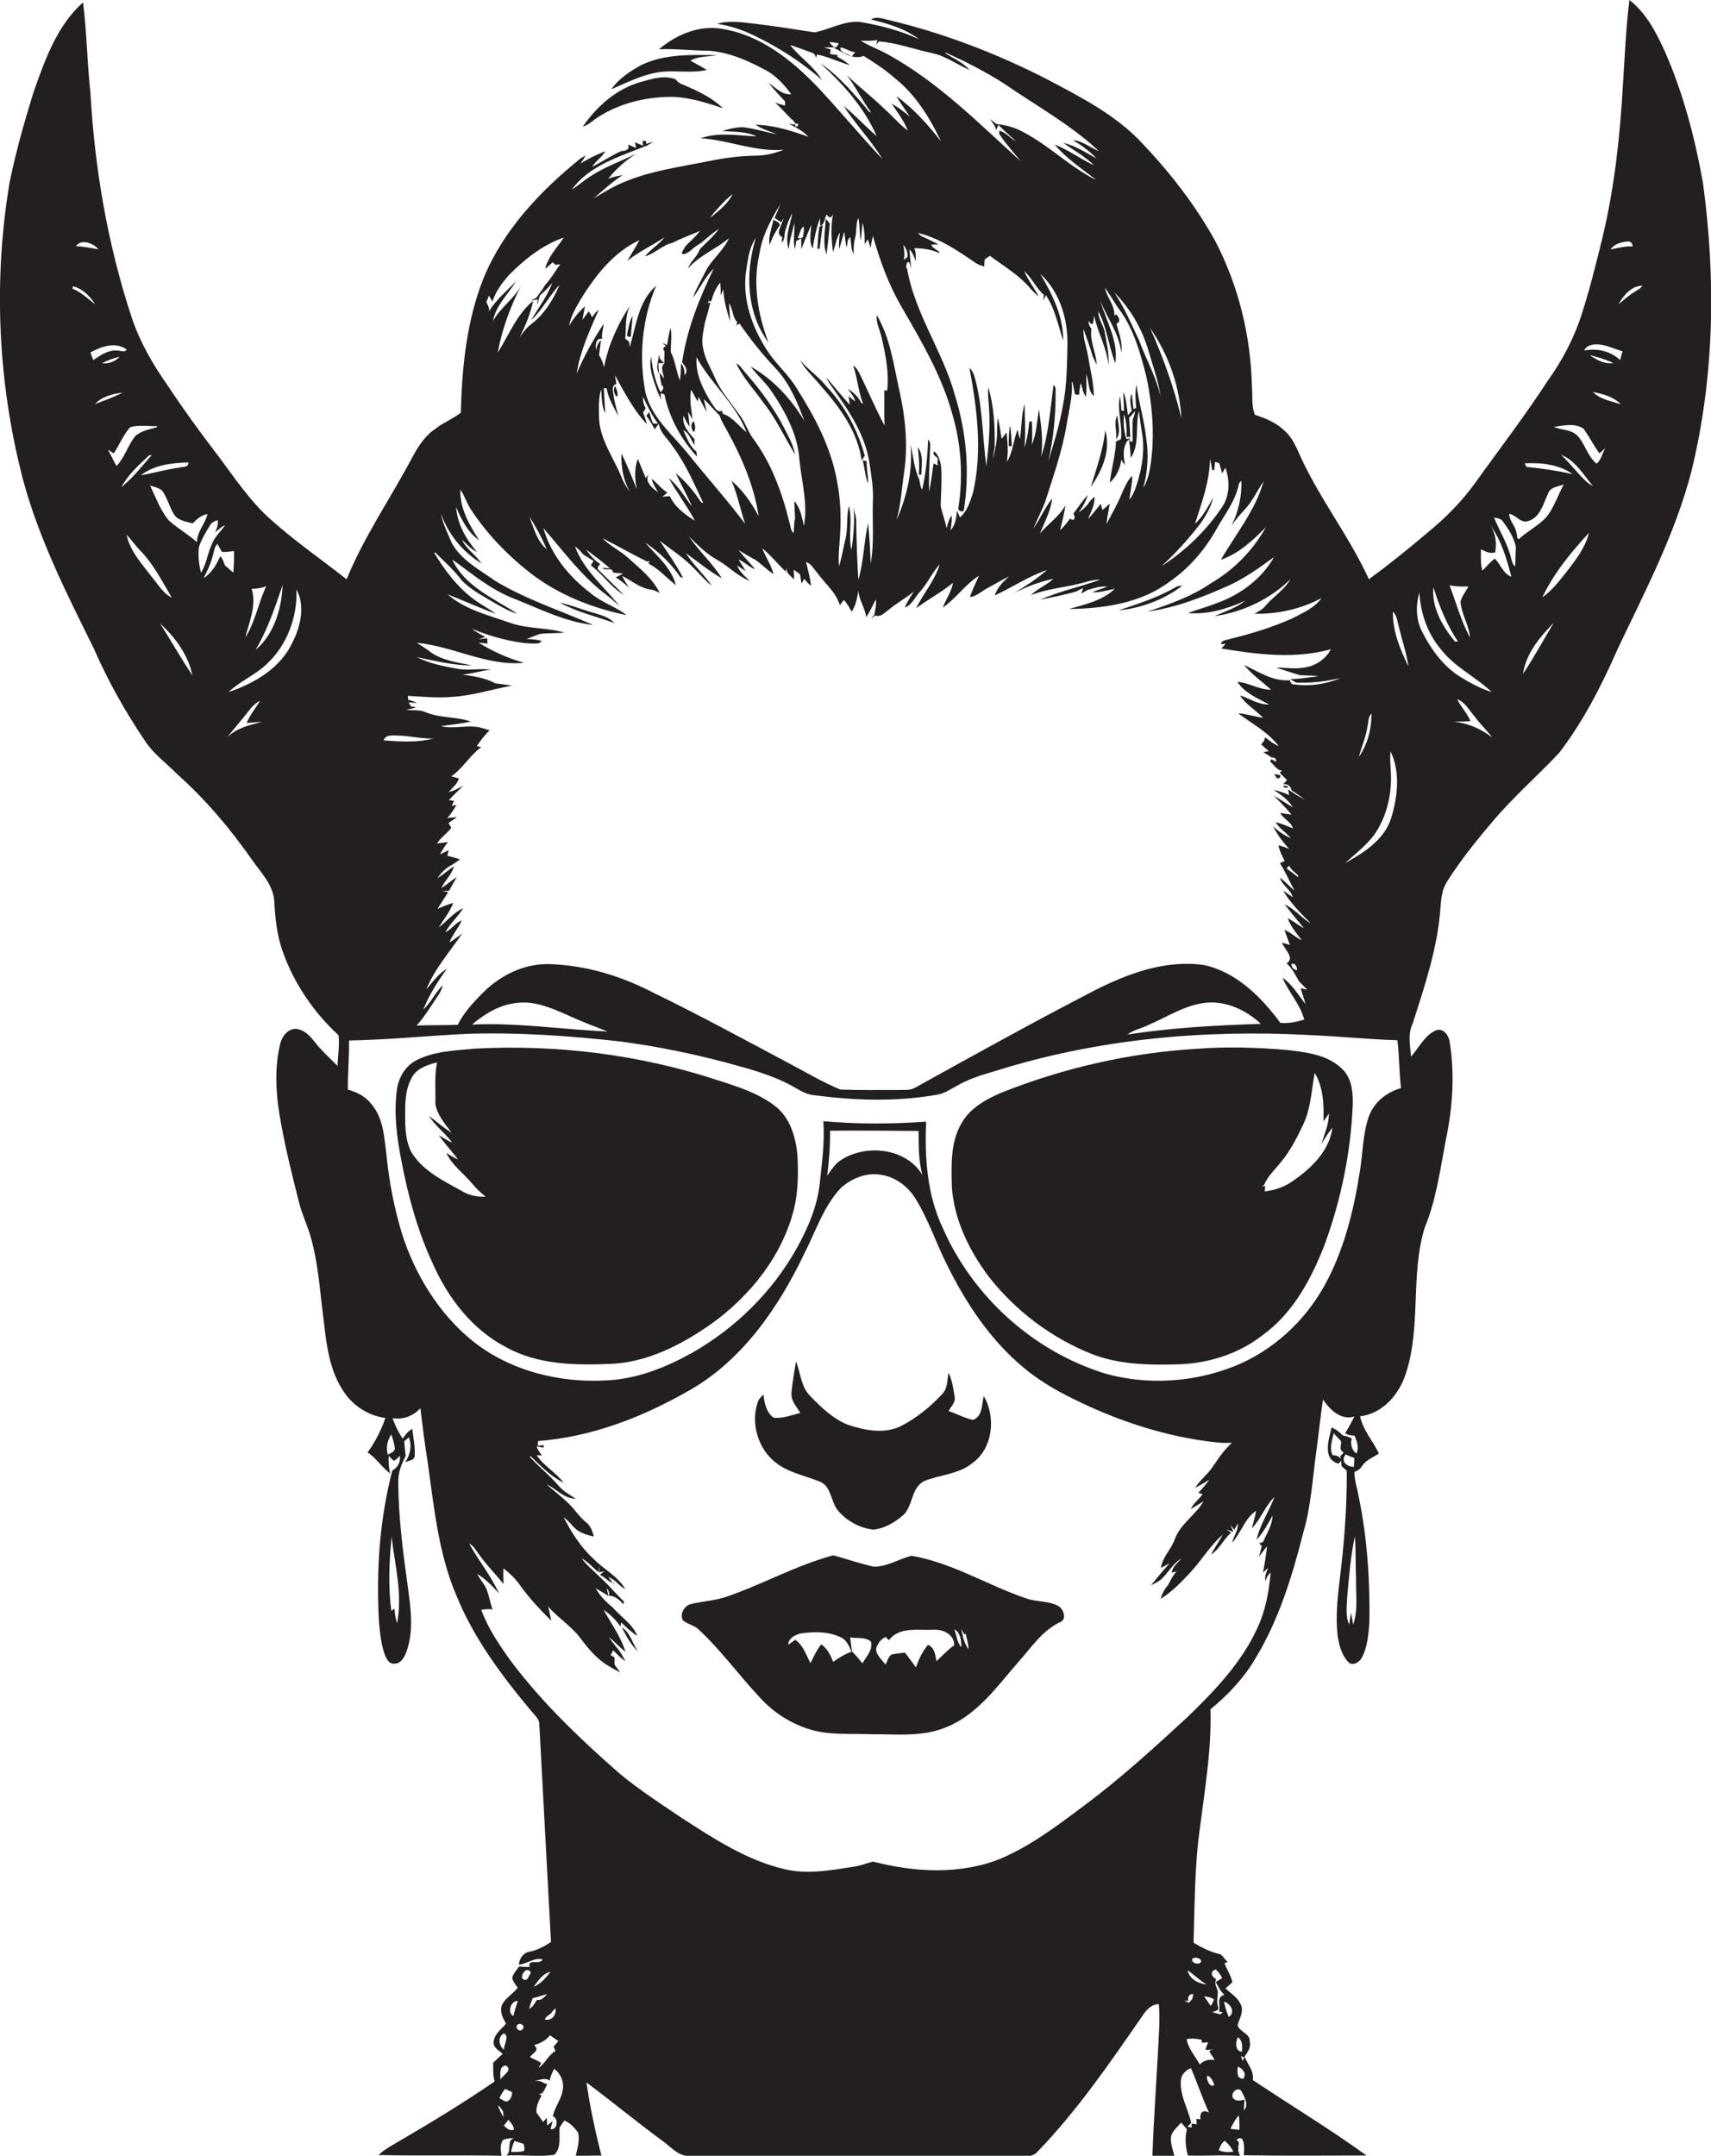
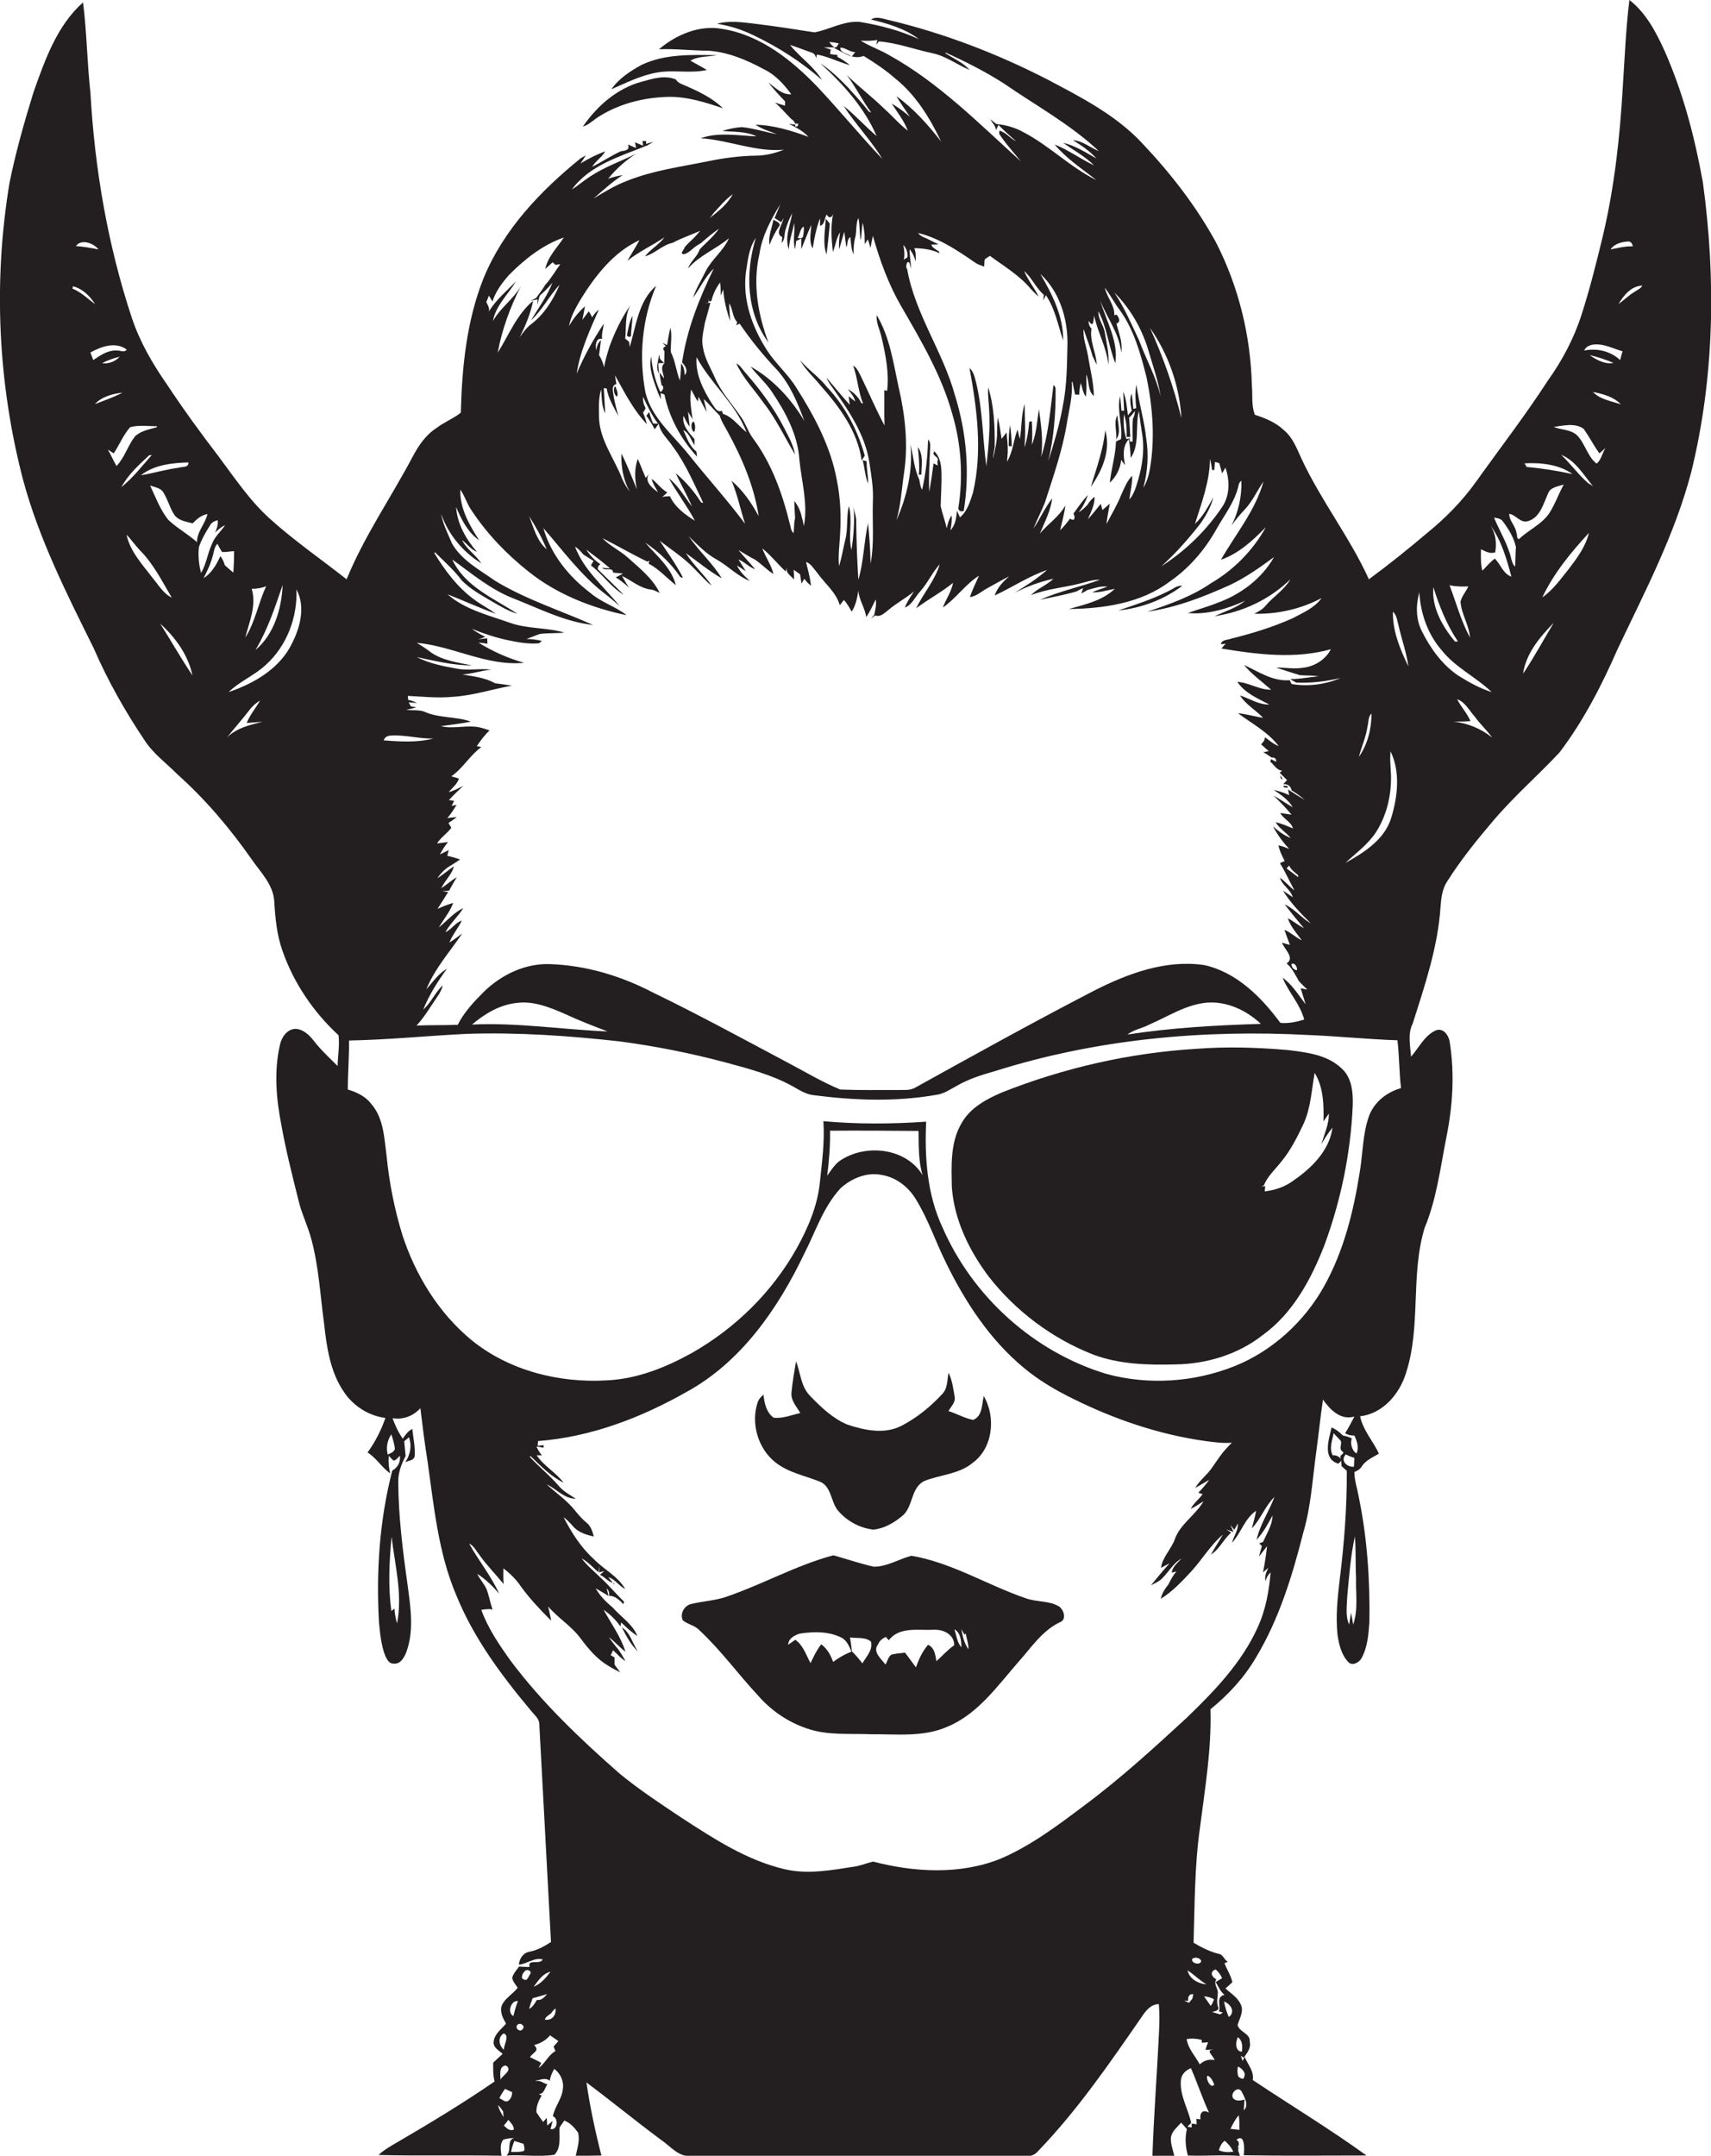
<svg xmlns="http://www.w3.org/2000/svg" version="1.1" id="Layer_1" x="0px" y="0px" viewBox="0 0 719.2 905.8" enable-background="new 0 0 719.2 905.8" xml:space="preserve">
  <g>
    <path fill="#231F20" d="M715.8,76.7c-3.4-18.9-8.3-37.7-16.1-55.3c-3.6-7.9-7.8-16-14.8-21.4c-1.5,12.3-2,24.6-2.8,36.9   c-1.2,20.8-3.5,41.7-8.3,62c-2.7,11.2-5.5,22.4-9,33.3c-3.2,10-8.2,19.4-14.3,27.9c-9.4,14.5-19.9,28.1-29.9,42.1   c-5.9,8.3-13,15.5-20.9,21.9c-7.9,6.7-16,13.2-24.3,19.3c-8-17.6-20.1-33-28.3-50.6c-2-4.3-3.7-9.1-7.6-12.2   c-3.4-3.2-7.7-4.9-12-6.3c-1.6-3.9-0.9-8.3-1.3-12.5c-0.5-20.8-5.6-41.5-15.1-60c-8.2-15-18.8-28.7-30.6-41.2   c-11.2-12.2-26.2-19.8-40.6-27.4c-21.1-10.8-43.3-19.3-66.4-24.8c-2.4-0.5-5.1-1.7-7.4-0.2c7,1.7,14.4,3.8,20.2,8.3   c-7.9-3.7-16.4-5.9-25-7.3c-6.6-0.5-12.6,3.2-18.9,4.4c-8.3-1.3-16.6-2.6-24.9-3.6c-5.3-0.6-10.9-1.5-16.1,0   c5.5,0.8,10.8,2.6,15.7,5c10.2,4.9,19.9,11.1,28.4,18.6c-3.5-5.8-9.3-9.5-13.4-14.7c3,0.9,5.8,2.1,8.8,3.1c1.2,0.3,1.9,1.1,2.1,2.4   c0.1-0.4,0.3-1.1,0.4-1.5c4.8,0.9,9.2,3.2,13.9,4.5c-1.7-1.3-3.4-2.6-5.3-3.5l0-0.8c-1-0.1-2.1-0.2-3.1-0.4   c0.1-0.5,0.2-1.4,0.3-1.9c-1-0.3-1.9-0.6-2.9-0.9c1.5,0,3,0,4.5,0c-0.9-0.6-1.6-1.3-2.2-2.2c1.3,0,2.7,0.2,4,0.6   c-0.3,0.4-0.8,1.1-1,1.5l-0.7,0.1l-0.2,0.3c3.8,1.8,7.8,5.1,12.3,3.3c4.6,2.8,9.1,5.8,13.2,9.4c8.7,6.9,14.7,16.7,19.4,26.6   c-5.5-7.1-11.5-13.8-18.8-19.1c1.7,3,3.8,5.8,5.7,8.7c-2.4-2.1-5-4-7.7-5.6c2.4,3.7,5.2,7.2,6.8,11.4c-3.7-2.8-6.6-6.3-10-9.3   c-5-4.9-10.7-9.2-15.7-14.1c3.8,5,6.6,10.8,10.3,15.8c-0.3-0.1-0.8-0.3-1-0.4c-2.7-3.6-5.8-6.8-8.8-10.2   c-3.6-3.7-7.3-7.3-11.6-10.1c9.6,8.7,18.5,18.6,23.7,30.6c-4.8-4.1-9-8.8-13.9-12.7c5,7.7,11.5,14.4,16.3,22.3   c-9.3-9.8-17.9-20.3-27.1-30.1c-10.8-11.3-24-21.9-39.9-24.5c-9.7-1.9-19.6,2.3-26.9,8.5c7-0.3,13.9,0.6,20.8,0.6   c8.3,0.6,16.1,3.9,23.3,7.8c4.8,2.3,8.4,6.3,11.5,10.5c-3.9,0.3-6.7-2.8-9.6-4.9c2.2,2.8,4.6,5.4,7,7.9l0,1.8   c-1.4-0.4-2.8-0.8-4.2-1.3c2.4,2.1,4.5,4.6,6.8,6.9c0.9,0.5,1.5,1.3,1.8,2.4l-2.8-0.4c2.9,1.5,6,3,8.2,5.5   c-7.1-2.6-14.5-4.9-22.2-5.1c2.7,1.9,6,2.8,9,4c-4.9-0.9-9.8-2.5-14.8-3c-2.8,0.2-5.6,0.8-8.2,1.6c4.8,0.5,10,0.1,14.4,2.3   c-7.8-0.3-16-1.9-23.5,0.8c11.8,0.7,23.1,5.9,35,4.8c-3.8,1.5-7.7,2.5-11.8,2.5c-6.8,0.1-13.6,1-20.3,2.4   c-11.3,2.3-22.8,3.8-33.6,8.1c-5.1,1.9-9.7,4.7-14.3,7.5c4-3.4,7.8-7,12.2-9.8c-2.1,0.3-4.1,0.8-6.1,1.5c3.4-4.1,7.3-7.7,11.8-10.5   c-6.5,3.2-13.4,5.6-19.4,9.6c-2.7,1.7-5,3.8-7.6,5.4c7.5-10.3,20.4-13.9,31.7-18.5c0.8-0.5,1.7-1,2.5-1.5c-0.8,0.2-2.3,0.6-3,0.9   l0-1.2c-0.4,0-1.1-0.1-1.5-0.1l0.2,2c-0.8-0.3-2.5-1-3.4-1.4l0.5,2.4c-0.9-0.4-2.6-1.1-3.5-1.5c1.1,2.2-1,2.7-2.8,2.8   c-4.2,1.9-8,4.5-12.2,6.6c1.5-2.5,4.1-4,5.5-6.5c-3.6,1.3-7.1,3.1-10.4,5.1c0.6-0.8,1.7-2.5,2.2-3.4c-0.5,0.3-1.6,0.9-2.1,1.2   c-16.8,13.6-32.4,29.9-40.8,50.3c-7.2,18-9.1,37.5-9.6,56.6c-3.1,2.5-7.1,4-10.3,6.5c-4.5,2.9-7.5,7.4-10,12.1   c-9.1,17.2-20.3,33.3-27.7,51.4c-10.7-8.4-22-16.2-32.1-25.3c-8.5-7.6-14.9-17.2-21.7-26.3c-7.5-9.8-14.8-19.8-21.6-30.1   c-6.1-8.7-11.5-18-14.9-28.2C45.3,103,39.8,71,38,38.8C36.6,26.2,36.5,13.5,34.9,1c-11,9.8-16,24.2-20.8,37.7   C10.2,51.3,6.6,64,4,76.8c-6.9,41.5-4.9,84.5,5.8,125.2c6.7,24.7,18.3,47.6,29.6,70.4c5.9,13.6,13.2,26.5,21.4,38.7   c3.6,5.6,9.1,9.5,13.7,14.2c11.9,10.6,22.2,22.8,31.3,35.8c3.8,5.5,9.2,10.7,9.5,17.9c0.4,6.9,1.1,13.9,3.4,20.4   c4.7,13.6,13.1,25.9,23.6,35.6c0.5,4.3-0.3,8.6-0.4,12.9c-3.5-3.5-7.1-6.8-10.1-10.7c-1.9-2.4-4.4-4.8-7.7-4.9   c-3.5,0.2-5.7,3.5-6.4,6.6c-2.6,11.2-1.6,22.8,0.6,34c1.9,10.5,4.5,20.8,7.1,31.2c1.3,5.7,4,11,5.5,16.7   c3.1,11.5,3.7,23.4,5.3,35.1c1.1,10.1,2.6,20.8,8.6,29.3c3.9,5.7,10.3,9.7,17.2,10.6c-1.8,5.2-4.3,10.1-7.5,14.5   c3.7,2.3,6,6.3,9.5,8.8c-0.6-2.4-0.8-4.9-0.6-7.4c0.6,0.7,1.3,1.3,2,2c1.2-0.1,1.8-1.3,2.7-2c0.3,2.7-0.9,4.9-3.2,6.2   c-5.4,20.8-6.8,42.4-5.6,63.8c0.5,4.8,0.9,9.7,2.7,14.2c0.7,1.3,1.5,3.1,3.2,3.1c3.3,0.5,4.9-2.9,5.8-5.4c3.1-9,1.5-18.7,0.3-27.8   c-2-14.2-3.8-28.6-3.9-43c-0.1-3.9,1.3-7.6,3.1-11c-0.2-2.1-0.4-4.1-0.6-6.2c0.7-0.6,1.3-1.1,2-1.7c1.3,3.6,0.6,7.4-1.6,10.5   c1.3-0.7,3.6-0.6,4-2.5c0.3-3.8-0.6-7.7-1-11.5c-1.8,0.9-2.9,2.5-4,4.1c-1.9-2.7-3.2-5.6-4.3-8.6c4.5,0.7,8.7-0.9,11.7-4.2   c0.9,7.4,1.8,14.8,3,22.2c2.7,19,4.5,38.6,12.1,56.4c7.3,18,19,33.7,31.4,48.5c1.4,1.8,3.6,3.4,3.5,5.9c1.6,30.4,3.3,60.9,4.9,91.3   c-2.8,1.8-5.8,3.5-9.2,4.1c-2.5,0.5-4.1,2.9-4.3,5.4c3.5-0.3,6.4-3.1,10-2.2c-1,2.5-6.5-0.5-5.5,3.2c-1.5,0-2.9-0.1-4.4-0.2   c-1.1,1.5-2.4,2.9-2.9,4.7c0.2,1.6,1.4,2.8,2.3,4.2c-2,2.7-5.3,4.3-6.7,7.5c-0.9,2.7,0.5,5.3,1.8,7.6c-1.9,2.3-4.9,4.3-5.2,7.6   c-0.3,2.5,2.3,3.7,3.8,5.1c-1.4,1.2-2.7,2.5-4,3.7c0,2.6-0.1,5.4,0.6,7.9c-13.1,9-26.8,17.3-40.5,25.3c-2.9,1.7-5.9,3.3-8.3,5.6   c17.2,0.4,34.5,0,51.7,0.3c-0.3-2.2-0.8-4.8,0.7-6.7c1.5-0.6,3.1-0.6,4.7-0.8c-3.5,1-0.9,5.3-3.3,7.4c6.7-0.4,13.4,0.7,20.1-0.3   c3-2.9,2-7.7,2.2-11.5c0.7-1,1.3-1.9,2-2.9c2.5,1,4.3,3,5.8,5.1c0.8,3.2-0.3,6.5-1,9.7c3.6,0,7.2,0,10.8-0.1   c-2.6-10.1-4.8-20.4-6.3-30.7c10.7,8,20.9,16.4,31.6,24.3c3.8,2.6,7.2,7.1,12.3,6.6c47.1,0,94.1,0,141.1,0c1.9,0.2,3.6-0.6,4.8-2   c16.5-17.1,30-36.8,43.5-56.3c1.7-2.6,3.9-5.5,7.3-5.5c0.3,3.7,0.3,7.4,0.1,11c-0.8,17.6-2.2,35.2-2.8,52.8c3.1,0,6.1,0,9.2-0.1   c-0.6-2.6-1.7-5.2-1.4-7.9c0.5-2.5,2.7-4.2,4.3-6c0.8,0.9,1.6,1.8,2.4,2.7c-0.9,3.7-0.6,7.5,0.4,11.1c7.3,0.3,14.6-0.4,21.9,0.2   c-0.2-1.2-1.3-2.5-0.4-3.6l-0.6,0.1c0.7-1.2,0.9-2.5-0.5-3.3c3.8-2.9,3.3,4.3,3.1,6.5c17.2,0.3,34.4,0.1,51.6,0.1   c-15.5-11.2-31.9-21.1-47.8-31.7c0.6-3.7-2.1-6.5-3.4-9.7c-0.3,0.6-0.7,1.1-0.9,1.7l-0.7-2.2c0.3,0.2,0.9,0.6,1.2,0.8   c1.4-2,3.2-4.1,2.5-6.8c0.3-3.4-4.3-3.9-5.1-6.9c0.7-2.5,2.3-5,1.7-7.7c-1-3.5-4.3-5.4-6.8-7.7c1-0.9,2-1.7,2.9-2.6   c-0.6-2.9-2.3-5.3-3.3-8c0.4-0.2,1.1-0.5,1.4-0.6c-1.5-0.8-2-3-3.7-3.3c-3.8-0.9-7.3-2.7-10.7-4.7c0.5-16.1,0.4-32.4,2.7-48.4   c2.1-16.5,4.9-33,4.4-49.7c7.5-6.1,14.2-13.3,19.1-21.7c9.7-16.1,15.3-34.3,19.9-52.5c3.3-11.1,3.9-22.8,5.5-34.2   c1-7.2,1.7-14.5,2.8-21.7c3,4.3,7.5,8.8,13.2,7.1c-1.2,2.3-2.4,4.7-3.9,7c1.2,0.8,2.5,1,3.9,1c1.1,2.3,2,5,0.9,7.5   c-2-1.2-2.7-4.2-2-6.3c-1.1-0.6-2.4-1-3.7-1.2c-1.4-1.4-3-2.7-4.8-3.4c-1.1,5-4,13.1,2.8,15.2c0.8-0.5,1.1-1,1.2-1.4   c0.1,0.9,0.2,1.8,0.2,2.4c0.7,0.7,1.4,1.3,2.2,2c0.1,15.4-1.1,30.7-3,45.9c-0.9,7.6-1.7,15.3-0.9,23c0.6,4,1.6,8.4,4.5,11.4   c1.6,1.9,4.5,0.3,5.5-1.4c2.6-4.5,3-10,3.4-15.1c0.3-17.8-0.9-35.6-4.5-53c-0.6-3.4-1.8-6.8-1.8-10.3c1.3-0.5,2.5-1.2,3.2-2.5   c1.7-2.5,4.6-3.7,7.1-5.2c-2.4-5.3-6.7-9.8-7.9-15.7c9.6-1.1,16.6-9.4,19.3-18.2c6.4-19.7,1.8-41.1,7.8-60.9   c5-12,6.6-25.1,9.1-37.8c2.7-13.2,3.6-26.8,1.5-40.1c-0.3-2.9-2.7-6.5-6-5.1c-4.7,2.2-7,7.3-10.3,11c-0.3-4.6-1.5-9.5,0.7-13.9   c5.1-16,10.6-32.2,11.7-49c0.3-3.8,0.7-7.7,2.9-10.9c5.7-9,12.5-17.4,19.4-25.5c8.6-10.1,18.6-18.8,27.7-28.5   c10.1-13.3,17.8-28.3,24.5-43.6c11.5-24.2,24.1-48.2,30.9-74.3C720.7,158.5,721.3,117,715.8,76.7z M358,23.8   c-1.3-1.3-4.9-1.4-4.8-3.8c2.2,0,4,1.9,6.3,1.9C359,22.5,358.5,23.1,358,23.8z M335.3,53l-1,0.2c0-0.3-0.1-1-0.1-1.3   c0.3,0,1,0.1,1.4,0.1L335.3,53z M118.8,245.8c-0.4,9.9-3.6,20.8-11.4,27.3C112.5,264.6,115.6,255.2,118.8,245.8z M105.8,247.4   c2.1,0,4.2-0.3,6.1-1.1c-3.3,7-4.6,15-8.8,21.6C104.8,261.2,107.9,254.4,105.8,247.4z M79.2,194.3c0.1,2.3-2.5,1.7-3.9,2.2   c-5.4,0.7-10.7,2.3-16.1,3.2C64.8,195.3,72.3,194.5,79.2,194.3z M41.4,104.8c-3.1-0.6-6.3-1.2-9.5-1.4   C34.2,100.2,39.4,102.2,41.4,104.8z M30.7,120.3c4,1,7.1,4.1,9.3,7.5c-3.1-2.2-5.9-5.1-9.5-6.5C30.5,121,30.6,120.5,30.7,120.3z    M39.2,151.3c-0.4-1.1-0.8-2.1-1.2-3.2c4.6-2.5,10.6-4.7,15.3-1.2c-1.1,1.4-2.8,0.3-4.1,0.4C45.4,147,42.2,149.3,39.2,151.3z    M50.3,149.9c-1.8,2-4.7,3.1-7.4,2.7C45.2,151.4,47.7,150.5,50.3,149.9z M51.5,165c-3.7,1.9-7.7,3.3-11.6,4.8   C42.7,166.7,47.4,165.4,51.5,165z M45.3,188.9c0.8,0.5,1.7,1.1,2.5,1.6c2.4-3.6,4-7.7,6.9-11c3.6-1,7.5-0.4,11.2-0.4l0.1,0.4   c-3.2,0.9-6.8,1.5-9.3,3.9c-3,3.9-4.3,8.8-7.7,12.4C47.6,193.6,46.7,191.1,45.3,188.9z M62.7,191.3c0.3,0,0.8-0.1,1.1-0.1   c-4.1,4.6-7.9,9.6-12.8,13.5C53.8,199.5,58.4,195.3,62.7,191.3z M64.1,242.8c-4.2-5.6-9.4-11-10.9-18.1c2,2,3.6,4.4,5.6,6.5   c5.7,5.7,9.3,13,13.4,19.9C68.6,249.4,66.6,245.7,64.1,242.8z M67.3,262c6.4,5.8,11.8,13.2,13.6,21.8   C76.1,276.7,71.9,269.2,67.3,262z M82.8,227.8c-3.8-3.4-8.4-5.9-12.1-9.4c-3.4-4.3-5.3-9.5-7.6-14.4c1.8,0.7,4,0.9,5.3,2.5   c2.1,3.1,2.9,6.9,5,10c1.8,2.3,4.9,2.7,7.6,3.4c1.7-1.8,3.7-3.5,6.2-3.9C86.3,220.1,82.8,223.3,82.8,227.8z M83.6,229.9   c1.1-3.2,2.8-6.2,4.6-9c0.6-1.3,1.9-2,3.3-2.3c0.3,1.9-0.4,3.6-1.1,5.2c1.3-1.2,2.5-2.4,4.2-3.1c-1.8,2.7-4.4,4.8-5.5,7.9   c-1.9,3.9-2.3,8.4-4.6,12.1C83.6,237.2,83.2,233.5,83.6,229.9z M92.6,233.7c-1.6,3.5-3.6,7.1-7,9.2c1.5-3,3-6,3.8-9.3   c0.6-1.7,0.6-3.8,2-5.1c0.6,1.2,1.2,2.3,1.9,3.4c1.7,0.2,3.4-0.3,5.1-0.3c0,3-0.1,6-0.3,9c-1.2-1-2.4-2-3.6-3.1   C94.1,236.2,93.6,234.8,92.6,233.7z M95.4,309.9c3.1-3.9,6.4-7.6,9.4-11.5c1.2-1.6,2.7-3,4.5-4c-1.8,3.2-4.3,6-5.6,9.4   c2.2-0.2,4.4-0.4,6.6-0.5C104.9,304.6,99.4,305.9,95.4,309.9z M123,269.8c-5,10.9-16,17.3-26.9,21c4.6-4.5,10.9-7,15.6-11.4   c8.8-7.9,13.4-20,12.9-31.7C128.4,254.6,126.3,263.2,123,269.8z M166.9,682.1c-0.6-2-1-4.1-1.1-6.2l-1.3,1   c-1.4-10.3-0.9-20.8,0.1-31.2C166,657.7,169.3,669.9,166.9,682.1z M563.4,611.8c0,0.3,0.1,0.7,0.1,1.2c-0.4-1-2.2-1.7-3.3-1.5   c-1.6-3-0.2-6.2,0.4-9.3c0.8,0.9,1.6,1.8,2.5,2.7c1.7,1.3-0.8,3.7,1.2,5C565.3,610.6,563.8,611.2,563.4,611.8z M569.5,645.6   c0.5,5.7,0.2,11.5,0.5,17.2c-0.2,6.6,1,13.4-1.2,19.8c-0.3-1.7-0.6-3.3-0.9-5c-0.3,1.7-0.5,3.3-0.8,5c-1.7-3.7-0.9-8-0.8-11.9   C567.1,662.3,567.7,653.9,569.5,645.6z M569.1,616.3c-2.9,0.2-5.9-2.5-3.4-5.2c1.1,0.6,2.4,1.1,3.6,1.5   C569.3,613.5,569.1,615.4,569.1,616.3z M574.8,305.3c0.5-1.8,0.2-4.1,1.7-5.5c0,6.4-1.6,12.9-5.3,18.2   C572.3,313.7,574.2,309.7,574.8,305.3z M578.3,349.8c4.4-6.8,6.4-14.9,6.4-22.9c0-3.7-0.6-7.5-0.2-11.2c4.2,8.7,3,19,0.3,27.9   c-2.8,9.2-11.4,14.6-19.3,19C569.9,358.5,574.9,354.9,578.3,349.8z M508.6,192.8c0.4,1.5,0.7,3.1,0.9,4.7l0.9,0   c0.1-0.9,0.2-2.6,0.3-3.4c0.5,0.1,1.4,0.4,1.8,0.5c0.4,1.4,0.8,2.9,1.2,4.3c0.5-0.8,0.9-1.6,1.4-2.4c1.8,5.2,1.9,11.3-1.1,16.1   c-6.7,10.1-15.6,18.8-25.8,25.3c6-5.4,11.3-11.4,16.3-17.8c2.4-3.4,4.5-7.1,5.5-11.1c-2.2,3.9-4.3,8-7.7,11.1   C505.1,211.2,508.5,202.3,508.6,192.8z M496.6,175.7c-3.2-13-7.7-25.7-13.2-37.9C491.2,148.9,495.8,162.2,496.6,175.7z    M482.7,147.2c1.9,6.5,4.2,12.9,5.2,19.5c-1.9-8.3-6.2-15.8-9.1-23.7c-3.2-6.8-6.2-13.8-10.4-20.1   C475.1,129.6,480,138.1,482.7,147.2z M469.3,136c2-0.9,1-2.5,0.1-3.8c-0.3,0.1-0.8,0.2-1,0.3c0.2-4.2-3.1-7.5-4-11.6   c2.3,3,4,6.4,6.3,9.4c6,8.3,8.7,18.3,11.2,28.1c2.7,12.9,3.7,26.4,1.3,39.5c-0.5,2.4-1.3,4.9-2.6,7c1.8-6.7,2.3-13.8,1.2-20.7   c-0.8-7.6-3.1-14.9-4.1-22.5c-0.7,3.2-0.4,6.6-0.1,9.8l-1.2,0.3c-0.2-2.1-0.4-4.3-0.7-6.4c-1.1,2.3-0.4,4.8,0,7.2   c-0.5,0.6-1.1,1.3-1.6,1.9c-0.4-3.3-0.7-6.8-1.9-9.9c0,2.7,0.2,5.3,0.3,8l-1.1,0c-0.2-2-0.3-4.1-0.6-6.1c-1.4,6,1.1,11.9,0.4,18   c-0.7,0.3-1.4,0.7-2.1,1c-0.2,5.9-2,11.5-2.6,17.3c2.7-2.5,4.4-5.9,4.8-9.6c0.5,0.8,1,1.5,1.6,2.2c-0.7-3.7-1.2-7.8,1.6-10.9   c0.5,2.6,0.6,5.3,0.8,7.9c3.9-5.8,1.8-13.3,3.4-19.7c0.5,3.7,1,7.4,1.6,11.1c0.7,5.9-0.2,11.9-1.8,17.5c-0.9,3-1.7,6.2-3.8,8.6   c0.4-3.3,1.3-6.6,1.2-10c-2.2,2.2-3.3,5.2-4.6,8c-1.7,4.3-4.1,8.2-6.2,12.3c0.3-2.9,0.9-5.8,1.4-8.6c-1,0.9-2,1.8-3.1,2.7   c-0.2-0.6-0.5-1.9-0.7-2.6c-0.2,0.3-0.7,0.8-0.9,1.1c-1.5,1.8-2.9,3.7-4.5,5.3c1.3-3,2.9-6,2.8-9.4c-1.2,1-2.2,2.1-3,3.4   c-1.1,1.2-2.3,2.4-3.7,3.1c1.7-2.1,3-4.6,3.9-7.2c-2.4,2.4-4.1,5.2-6.1,7.8c0.7,1.1,0.9,3.7-1.4,2.1c-1.3,1.7-2.6,3.4-4.2,4.9   c0.8-3.5,1.8-6.9,2.2-10.4c-2.6,4.7-7.3,7.7-10.7,11.8c2-4.8,4.5-9.5,5.2-14.8c-3.1,3.9-5.1,8.6-7.9,12.7c1.5-3.7,3.3-7.2,4.8-10.9   c3.5-10.9,7.3-21.7,9.2-33c0.9-5.9,2.6-11.7,2.1-17.7l0.3,0c0.4,1.8,0.7,3.5,1.1,5.3c0.4,0,1.3,0,1.7,0.1c0.1-1.7,0.3-3.4,0.7-5   c0.6,1.9,0.9,4.1,2.1,5.8c0.5-3.1,0.2-6.3,0.2-9.4c1.3,2.9,0.6,7,3.2,9.1c-0.1-5.8-1.6-11.3-2.5-17c-0.6-3.7-2.2-7.3-1.8-11.1   c1.2,3.7,2.7,7.4,3.7,11.2c0.6,1.3,1.2,2.5,1.8,3.8c-0.2-5.2-3.1-10-2.2-15.2c-0.9-0.9-1.2-2.1-1.3-3.3c0.5,0.5,1.5,2.3,2,0.8   c0.2-1,0.3-2,0.4-3c1.5,7.1,5.3,13.5,6,20.7c0.4-4.7-0.8-9.4-1.6-14c-0.6-2.9-2.8-5.4-2.6-8.5c3.6,6.8,4.3,14.7,7.1,21.8   c1.4-9.3-3.8-17.6-6.3-26.2c2.9,7.3,8,13.8,8.8,21.8C472,143.7,470.2,139.8,469.3,136z M476.1,185.5l-1.1,0.1l-0.2-1.4   c-0.3,0.1-1,0.2-1.3,0.3c-1.2-3.4-1.3-7-1.1-10.5c1.2,3.1,1.2,6.4,1.2,9.6l1.5,0c-0.1-2.7-0.3-5.4-0.5-8.1c0.9-0.8,1.7-1.8,2.5-2.8   c-0.1,1.2-0.4,2.3-0.9,3.3C475.9,179.2,476.1,182.4,476.1,185.5z M373.8,23.2c-3.9-2.3-8.2-3.7-12-6.1c2.3,0.1,4.7,0.1,7-0.3   c-0.1,0.5-0.4,1.5-0.5,2c0.3-0.3,0.8-1,1.1-1.4c7.8,0.6,15.1,3.4,22.7,5c5.6,1.2,10.2,4.8,15.5,7c-2.8-3.1-6.7-4.8-10.2-7l0.1-0.3   c8.4,3.8,16.7,8,24.5,13c13.5,9.3,28,17.2,39.9,28.4c-3.7-1.5-6.8-4.3-10.9-4.6c3.6,2.2,7.1,4.6,9.9,7.7c-4.5-2.5-8.9-5.4-14-6.6   c4.3,3.1,9.2,5.7,13,9.5c-5.7-2.7-10.8-6.5-16.6-8.8c5,6,11.5,10.2,17.6,15c-11-5.4-19.7-14.4-30.6-20.1c-3.5-2-7.5-3.1-11.5-3.5   c-0.9-0.7-1.7-1.3-2.6-2c0.9,1.5,2.3,2.7,2.4,4.5l0.1-0.1c0.3-0.5,0.8-1.5,1-2c2.3,2.4,4.9,4.6,7.4,6.9c-2.5-1.3-4.3-3.8-7-4.5   c0,0.3-0.1,0.9-0.1,1.3c2.6,4.1,6,7.7,9.1,11.6C411.5,51.9,394.7,34.8,373.8,23.2z M381.4,108.1c-0.4,0.3-1.1,0.8-1.5,1   c0.5-2.1,0.2-4.1-0.2-6.2C381,104.4,381.7,106.2,381.4,108.1z M337.8,95.2c0.3,1.4-0.1,3-0.3,4.4c-0.7,0.6-1.5,0.7-2.2,0.3   C336.2,98.6,336.3,96,337.8,95.2z M313.5,114.7c0.8-5,1.2-10.4,4.2-14.7c-4.5,14.5-4,31.3,5.3,43.9c-4.4-11.8-6.7-24.6-3.8-37.1   c1.1-7.6,4.8-14.5,8.8-21c-0.8,1.9-1.6,3.8-2.4,5.8c0.9,0.6,1.9,1.2,2.8,1.8l0.9-1.7c-0.2,2.4-3.8,6.5-0.5,7.9   c0,0.6-0.2,1.8-0.2,2.4c1.4-1.3,1-3.4,1.5-5.1c0.7-2.5,1.6-5,2.9-7.3c-0.8,5-3.3,10.1-1.4,15.2c0.1-3.8,1.6-7.4,2.2-11.1   c0.5,3.6-0.7,7.4,0.4,11c0.1-0.9,0.4-2.6,0.5-3.5c0.5-0.2,1.6-0.7,2.1-1c0,1.1,0,3.4,0,4.5c1.4-3.4,2.7-6.8,4.2-10.2   c-0.1,3.3-1.1,6.8,0.6,9.9c0.7-4.3,1.5-8.6,3.1-12.7c0,0.8,0,2.4,0,3.2c2.1-0.6,1.8-3.3,2.8-4.8c0.8,1.7,2.2,1.6,2.7-0.3   c-1.1,5.3-0.7,10.7-0.1,16.1c1.1-2.7,1.4-5.8,3-8.3c-0.4,2.4-0.5,4.8-0.4,7.2c0.8-2.5,1.4-5,2.2-7.4c0.3,2.2,0.5,4.4,0.9,6.5   c0.6-1.4,0.2-3.4,1.6-4.3c0.4,2.4,0.3,5,1.4,7.3c0-2.4,0-4.8,0.7-7.2c0.7-2.7,0.1-5.6,1.3-8.1c0.7,3.1,0.4,6.3,1,9.4   c0.4-2.5,0.4-5,0.8-7.4c0.4,1.6,0.6,3.2,0.8,4.8c0,1.4,0.1,2.8,0.1,4.2c0.4-0.7,0.8-1.4,1.3-2c0.4,1.2,0.8,2.4,1.1,3.6   c0.3-1.7,0.6-3.4,1-5.1c2.9,10.2,6.5,20.2,11.8,29.4c8.4,14.5,17.1,29.2,21.6,45.5c3.8,12.8,4.6,26.5,2.5,39.6   c0.2,1.1,1,1.5,2.3,1.1c2.6-16.2,1.2-32.9-3.7-48.6c-5-18.3-16.8-34.2-20.1-53.1c-0.8-0.4-0.2-4.1,1-2.5c0.2,0.6,0.5,1.9,0.7,2.5   c-0.2-2.8-0.6-5.5-0.7-8.3c1.3,1.5,2.1,3.3,2.6,5.2c0-1.9,0.2-3.8-0.6-5.6c3.6,0,7.3,0.5,10.6,2.1c-0.1-0.2-0.2-0.6-0.3-0.8   c-0.9-0.5-1.7-1.1-2.5-1.7l-0.7-1.1c0.8,0,2.3-0.1,3.1-0.1c-1.6-0.8-3.2-1.6-4.8-2.4c-1.4-0.6-2.9-1.1-3.8-2.4   c7.6,1.8,14.3,5.9,20.7,10.2c1.2,0.8,2.3,1.6,3.5,2.4c1.1,0.7,2.4,1.1,3.6,1.5c0-0.8,0.1-2.3,0.2-3c0.5-0.4,1.7-1.2,2.2-1.5   c5.8,4.3,12.3,8.1,17,13.7c1.1,1.2,2.2,2.4,3.5,3.4c-1.9-3.7-4.5-6.9-6.1-10.7c3.3,2.9,5,7.2,8.3,10c-0.1,0.6-0.2,1.7-0.3,2.3   c0.3-0.5,0.9-1.6,1.1-2.2c3.9,5.7,5.1,12.6,7.3,19.1c0.1-10.2-4.6-19.4-9.6-28c7.9,7.3,11.4,18.3,11.4,28.9c-0.2,9-0.2,18-2,26.8   c-1.4,7.9-3.7,15.5-6.1,23.1c2.3-9.8,3.2-19.9,3.1-30c0.1-0.9-0.2-1.6-0.9-2.1c-1.3,10.2-2,20.5-5.2,30.2c1-6.7,0-13.5-0.9-20.1   c-0.8,5-1,10.3-3,15c0.3-3.3,0.2-6.6,0-9.9l-1.1,0.2c-0.3,3.7-0.8,7.3-2,10.8c0.6-6.1,0.1-12.2,0.1-18.3c-1.5,4.8-1.2,9.9-2,14.8   c-0.3-1-0.8-3-1-4c-1.7,4.4-1.9,9.3-4.4,13.5c0.1-1.4,0.2-2.8,0.3-4.1c0.1-2.8-0.3-5.5-0.5-8.2c-0.7,0.9-1.4,1.8-2.1,2.7   c-0.5-3-0.8-6-1.6-9c-0.2,2-0.3,4-0.3,6c0.1,3.9-0.9,7.7-1.7,11.4c0.1-1.6,0.4-3.3,0.7-4.9c0.1-8.4-0.2-17-2.7-25.1   c-0.3,3.3,0.3,6.7,0.4,10c0.4,7.7-0.3,15.4-1.2,23.1c-1.6-11.7-1.5-23.6-4.3-35.1c-0.6-2.2-1-4.6-2.8-6.2c3.2,17.2,5.5,35,1.5,52.3   c-1.2,3.8-2.4,7.9-5.5,10.5c-0.4-0.9-0.8-1.9-1.3-2.8c-0.2,2.9-0.6,6.1-2.7,8.2c0.4-2,0.7-4.2,0.5-6.2c-1.2,1.6-1.6,3.5-2.1,5.4   c-0.6-3.1-1.8-6.1-2.5-9.3c0.1-5,0.5-9.9,0.3-14.9c-0.1-3-0.8-6.1-3-8.2c-1.4,2.2,2.5,2.1,1.3,4.4l0.2,1.6l-1.8-0.9   c-0.5,4-1.1,8-1.8,12c-0.3-6.3,0.1-12.7,0.4-19c0.1-1.1-0.1-2.2-0.9-3c-0.2,7.1-0.9,14.2-2.5,21.1c-0.8-1.3-0.9-2.8-1.2-4.3   c-2.2-4.7-2.5-9.9-3.7-14.8c1.1,11-1.5,22-5.9,31.9c1.9-6.5,2.2-13.2,3.2-19.9c1.8-11.9,0.5-24-2.2-35.7   c-2.3-10.4-3.7-21.3-9.3-30.6c-0.3,3.2,1.3,6.1,2,9.1c1.7,7.4,3.3,15,2.4,22.7l-1.2-0.2c0.1,4.9-0.1,9.8,0.1,14.8   c-3.6-6.7-6.6-13.8-9.9-20.6c-0.9-1.7-1.6-3.6-3.3-4.6c1.9,5.2,2.1,10.9,4.2,16c-0.2-0.1-0.6-0.2-0.8-0.3c-1.2-2.5-3.2-4.5-5.6-5.8   c1.2,1.6,2.6,3.1,3.1,5.2c-0.7-0.5-2.1-1.6-2.8-2.2c0.1,0.9,0.4,2.7,0.5,3.6c-3.4-3.7-6.5-7.6-9.8-11.4c0.6,1.6,1.7,3,2.7,4.4   c6.8,9.6,13.7,19.8,15.4,31.7c0.8,5.3,1.7,10.6,1.4,16c-0.3,8.7,0.7,17.5-1,26.1c0-5.7-0.5-11.4-1-17.1c-1.8,7.8-1.8,16-4.1,23.8   c-0.5-7.9-0.8-15.9-0.9-23.8c0.2-2.3-0.8-4.5-1.1-6.8c0.5,6.1,0,12.1-0.9,18.1c-1.5-6,0.6-12.4-1.1-18.5c-1.1,4.7-0.3,9.6-1.5,14.2   c-0.9,3.7-1.5,7.5-2.6,11.1c-0.5-4.4,0.2-8.7,0.4-13.1c0.5-7.6,0.2-15.3-1.3-22.8c-2.5-14-9.3-26.9-16.9-38.8   c-3.4-5.7-8.6-10.1-12.3-15.7C316.3,137.8,312.1,126.3,313.5,114.7z M310.9,136c4.7,6.9,10,13.4,15.7,19.4   c5.5,6.1,8.7,13.9,11.5,21.5c-5.5-9.3-13.2-17.6-22.6-22.9c2.8,3.7,6.4,6.8,9,10.7c5.7,8.5,10.8,17.9,11.5,28.3   c0.9,9.3,3.7,18.7,1.9,28c-0.2-1-0.6-2.9-0.9-3.8c-0.5-2.5-1.6-4.8-3.1-6.7c0,2.4,0.2,4.8,0.3,7.2c-0.1,0.4-0.2,1.2-0.3,1.6   c-0.1,1.6-0.2,3.1-0.3,4.7c-1.3-1-1.2-2.8-1.7-4.2c-3.1-12.7-7.7-25.4-15.6-35.9c-2-2.8-3-6.3-5.1-9.1c-3.7-5.3-8.1-10.1-10.7-16.1   c-1.8-4.1-4.3-8.1-5-12.6c-0.8-3.5,0.2-7,0.8-10.5c0.8-2.8,1.6-5.6,2.3-8.4c-0.6,0-1.7,0.1-2.3,0.1l1.5-0.2c0-0.5-0.1-1.5-0.1-2.1   l0.2,1.6l1.1-0.1c0.7-2.8,1.9-5.5,3.7-7.8c0.2,1.8,0.3,3.7,0.2,5.5c0.3-0.7,0.8-1.9,1.1-2.6c0.3,4.5,1.4,9,2.9,13.3   c-0.1-2.5-0.4-5-0.4-7.5c1.6,2.5,1.3,5.8,3.4,8l-0.5,1.2C309.6,136.6,310.4,136.2,310.9,136z M313.8,181.6   c-3.3-2.5-5.8-6.4-9.9-7.7c-0.1-0.3-0.4-1-0.5-1.3c-2.1,0.9-3-1.6-4.1-2.9c-3.7-5.9-7.1-12.5-6.5-19.6   C298.8,161.2,309.2,169.6,313.8,181.6z M299.9,89.6c2.6-2.8,5-5.8,8.1-8c-2.2,4.2-6,7.1-9.6,10C298.9,91,299.4,90.3,299.9,89.6z    M244,125.9c6.2-10,13.8-19.9,24.8-25c-1.6,2.9-3.4,5.8-5.1,8.7c4.8-3.9,10.5-6.4,15.6-9.9c-2.3,3.1-5.8,5-8.2,8   c4.2-1.1,7.3-4.8,11.7-5.7c3.7-2,7.7-3.3,11.5-5c-1.1,1.3-2.2,2.6-3.5,3.8c-1.1,1-2.1,2-3,3.1c-0.1,0.9-2.4,2.8-0.3,2.9   c1.7-0.4,3-1.7,4.3-2.8c0.9-0.7,1.9-1.3,2.9-1.9c2.4-2.1,4.9-4.2,7.5-6c-2.2,3.3-5.4,5.8-8.1,8.7c-1,3.1-3.9,5-4.9,8   c4.8-5.5,11.7-8.1,17.2-12.7c-2.3,5.3-7.2,8.8-9.8,13.9c-1.8,3.7-4,7.2-5.3,11.1c3-4,5-8.8,8.7-12.2c-6.1,12.5-11.3,25.6-13.3,39.4   c1.4,1.4,2.7,3.6,1.1,5.3c-0.1-1.8-0.3-3.5-1.5-4.9c-0.1,2.4-0.2,4.8-0.5,7.2c-1.6-3.9-1.9-8.2-3.8-11.9c-0.2-3.4,0.6-7-0.2-10.3   c-0.6,2.4-1,4.9-1.4,7.3c-0.5-0.2-1.4-0.7-1.9-0.9c0.3,0.4,1.1,1,1.4,1.4c-1.1,0.3-1.5,1.2-0.6,2c0,1.3-0.1,3.8-0.1,5.1   c-0.8-1-2.3-1.6-1.9-3.2c-0.1,0-0.2-0.1-0.3-0.1c-0.3,2.5-1.5,5.3,0,7.6c-0.1-1.1-0.2-3.2-0.3-4.3c0.9,0,1.8,0,2.7-0.1   c-2.2,1.8-0.4,4.4-0.3,6.5c-0.6-0.9-1.3-1.7-1.9-2.5c0.2,1.8,0.5,3.6,0.9,5.4c1.8,0.4-0.4,4.2-0.9,2c-2-4.5-3-9.3-3.5-14.1   c-1.2,5.3,1.2,10.4,2.9,15.3c0.4,0.9,0.8,1.8,1.2,2.7c0-0.7-0.1-2-0.1-2.6c0.4,0.1,1.2,0.4,1.6,0.6c2,9.7,7,18.8,13.7,26.1   c-0.1-0.6-0.2-1.7-0.3-2.2c-2.9-2.2-4-5.8-5.5-9c2.5,1.2,3.3,4.2,4.7,6.4c0-0.6,0-1.9,0-2.6c-2.4-2.8-5.3-5.8-4.6-9.8   c0.8,1.6,1.5,3.2,2.6,4.6c-0.2-2.1-0.5-4.2-0.7-6.3c0.6,1,1.3,2.1,1.9,3.2c-0.5-4.2-1.4-8.4-0.6-12.5c1,1.6,1.7,3.5,2.9,5   c0-0.5,0.1-1.5,0.2-2c1.2,2.1,2.2,4.3,3.5,6.4c-0.4-1.8-0.9-3.6-1.3-5.4c2.4,2.1,4.4,4.7,6.7,6.9c0.7,2.4,2.1,4.5,3.3,6.7   c6.1,11.1,11.2,23,13.1,35.6c-3-5.6-6.6-10.8-11.4-14.9c2.5,5.8,3.7,12.1,5.7,18.1c-7.5-10-16-19.4-23.8-29.2   c-6.6-8.2-15.5-15.3-18.1-26c-2.8-15-1.5-30.7,4.5-44.8c-7.5,6.4-8.4,16.9-11.1,25.7c-0.1-0.5-0.2-1.6-0.2-2.1   c-0.4-0.4-1.3-1.1-1.7-1.4c0.5-4.8-0.2-9.8,2.2-14.1c-3.7,5.4-6.6,11.3-8.8,17.4c-0.9,2.9-1.8,5.8-2.3,8.7   c-0.4-1.8-1.1-3.5-2.1-5.1c0.3-2.1,0.6-4.2,0.8-6.3c-1.2,1.1-1.8,2.6-1.9,4.3c-0.6-1.9-0.3-5.4,2.4-4.8c-0.3-2.2,0.5-4.3,0.7-6.4   c-4.4,6.6-8.3,13.6-11.4,21c1.4-9.4,5.5-18.2,9.3-26.9c-1.2,0.9-2,2-2.8,3.2c-0.3-0.6-1-1.9-1.4-2.5c-0.7,0.9-2,2.7-2.7,3.6   c0.3-1.4,0.8-4.3,1.1-5.7c-2.7,2.4-5,5.2-6.7,8.3C239.9,132.9,242,129.4,244,125.9z M290.9,212.9c-3.1-4.1-5.7-8.7-9.8-12   c3.4,6.1,7.7,11.7,11,17.9c-4.1-2.5-8.5-5.8-10.5-10.3c-1.1,0-2.2,0.1-3.3,0.3c0.8-0.5,1.5-1.2,2.2-1.9c-2.6-1.4-4.2-4-6.6-5.7   c0.5,2.1,1.7,3.8,2.7,5.6c-2.4-1.6-6.1-4.7-3.7-7.8c-0.4,0.5-1.1,1.3-1.5,1.8c-1.1-2.7-2.2-5.3-3.3-8c-1.5,4.1-1.3,8.5-0.4,12.8   c-2.1-5-4-10.2-6.5-15c-0.2,5.5,0.8,11.1,3.5,16c-1.2-1.7-2.3-3.4-3.1-5.2c-3.2-8.5-9.3-16.1-9.8-25.5c0-4.1-0.4-8.3,0.9-12.3   c0.3,3.4,0.1,7,1.7,10.1c-0.2-3.5-0.4-7.1-0.6-10.6l1.2,0.1c0.7,4.2,3,7.9,4.9,11.6c-0.7-2.6-1.4-5.3-1.9-7.9   c-0.1-1.8-1.4-5,1.1-5.5c-0.2-0.9-0.4-2.8-0.6-3.7c4,7.1,7.7,14.6,13.4,20.5c-0.4-1.6-0.9-3.2-1.6-4.8c0.4-0.6,0.8-1.3,1.1-1.9   c-0.9-1.5-1.2-3-1.1-4.8c1.8,3.9,3.7,7.8,6.3,11.3c-0.5,0-1.6,0-2.1-0.1c-0.7-1.6-1.2-3.2-1.6-4.8c-0.4,0.5-0.8,1.1-1.2,1.6   c1.3,1.8,2.5,3.7,3.5,5.7c0.6-0.8,1.1-1.6,1.7-2.4c0.6,3.9,3.9,6.5,5.9,9.6c5.4,7.2,8.9,15.6,12.8,23.7c-0.2,0-0.7-0.2-0.9-0.2   c-2.9-4.6-6.5-8.8-10.7-12.3C286.3,203.7,288.9,208.2,290.9,212.9z M205.5,124.2c0.5,0.8,1,1.7,1.5,2.5c1.3-4.2,4-7.8,6.9-11.1   c6.6-6.7,14.2-12.7,23.1-15.8c-2.8,4.3-6.7,8-7.8,13.2c0.8-0.7,2.3-2.1,3.1-2.8c0.3,0.3,0.9,0.8,1.2,1.1l2-0.3   c-2.1,2.9-3.9,6.1-6.4,8.8c-1,1.9-2.5,3.5-3.7,5.4c-0.6,0.3-1.8,0.9-2.3,1.1c0.7-0.1,2.2-0.4,2.9-0.5l-0.2,2.1   c0.6-1.2,0.6-2.6,1.2-3.8c1.9-1.6,3.6-3.4,5.2-5.3c-2.2,5.7-5.9,10.6-9,15.8c4.8-4.3,7.6-10.3,12-14.9c-2.7,6.4-6.6,12.6-12.3,16.8   c-1.8,1.4-3.1,3.4-4.5,5.2c2.5-4.8,4.6-10,5.7-15.3c-6.9,5.7-10.2,14.4-14.9,21.8c1.8-9.8,5.3-19.3,9.8-28.1   c-3.1,5.6-8.7,9.2-11.8,14.8c1.2-6.6,6.4-11.2,9.7-16.7c-3.9,4.1-8.5,7.8-11.4,12.7c0.4-1.5-0.5-2.7-1.1-4   C204.8,126,205.2,125.1,205.5,124.2z M229.8,230.8c-4.2-3.5-5.4-9-7.4-13.9C225.3,221.4,227.8,226,229.8,230.8z M172.7,296.8   l-0.9-1.7c0.9,0.1,2.6,0.2,3.5,0.3c-1.2-0.6-2.4-1.1-3.7-1.3l-0.2-1.7c6.3,0.3,12.5,1,18.8,0.4c8.5-0.5,16.6-3.2,25-4.7   c-2.4-0.4-4.7-0.7-7.1-1c-4.2-2.4-9.1-2.9-13.8-3.7c4.1-0.2,8.1-1.7,12.2-2c-4.7-0.7-9.5,0.5-14.2-0.4c-5.8-1-11.8-2.2-17.1-4.9   c7.6,1.6,15.3,3.5,23.2,3.5c-5.9-1.2-12.2-2-17.3-5.5c-1.8-1.5-3.9-2.7-5.9-4c15.3,1.4,29.4,9.9,45.1,8.4   c-6.8-1.9-13.2-4.8-19.2-8.5c1,0.1,2.9,0.3,3.8,0.5l-0.1-2.3c-1,0.1-2.9,0.3-3.8,0.5c0.8-0.3,2.2-0.8,3-1.1c-2-1-3.9-2.1-5.7-3.4   c4.9,2,10,3.7,15.2,4.8c4.3,0.9,8.7,1.7,13.1,1.3c0.3-0.3,0.9-0.8,1.2-1c-2.1-0.5-4.3-0.8-6.5-0.8c1.9-0.7,3.7-1.4,5.5-2.1   c3.5-0.5,7-0.2,10.4-0.6c-7.5-2.2-15.5-1.5-22.8-4.1c-9-3.2-18.9-5.5-26.3-12c6.8,2.7,13.4,5.7,20.3,8.2c-2.9-2.2-6.2-3.8-9.1-6   c-7-5.1-12.3-12.2-16.8-19.6l0.4-0.2c3.9,3.9,8,7.5,11.3,11.9c3.6,3.6,8,6,12.4,8.6c3.5,2,7,4.2,10.9,5.3   c-9.9-6.5-22.1-11.4-27.4-22.8c8.2,5.9,16.1,12.6,25.6,16.3c11,4.3,21.7,9.9,33.6,11.2c-13.7-6.1-28.2-10.7-41.1-18.5   c-6.5-4.6-14.1-8.6-18.2-15.7c-1.7-4.1-3.8-8.1-4.6-12.5c3,8.6,9.1,16,16.9,20.8c-2.3-3.6-6.2-5.9-8.1-9.8c2.1,1.6,3.7,4,6.3,5   c-4.6-5.3-8.3-11.7-8.8-18.9c2.2,5.2,4.9,10.7,9.7,14c-4.1-6.4-8.2-13.4-7.9-21.3c2,2.9,2.9,6.4,5,9.2c6.4,9.6,14.6,18.1,23.7,25.3   c11.9,9.5,26.4,15.2,41.2,18.3c-4.7-3.7-10.7-5.4-15.3-9.4c-9-6.8-16.6-16.2-19.7-27.2c8.2,9.4,15.6,19.6,25.5,27.3   c2.3,1.7,4.4,3.6,6.5,5.4c-6.5-8.1-15-15-18.7-24.9c1.4,0.8,2.5,2.1,3.5,3.3c1.4,0.9,2.9,1.8,4.3,2.7c-0.4,0.6-0.8,1.2-1.1,1.9   c5,3.7,8.4,9.2,13.8,12.3c-3.6-3.6-7.3-7.1-10.9-10.7c-0.1-1,0.3-1.7,1.1-2.1c-2.4-1.6-4.5-3.8-6-6.2c3.4,2.6,6.8,5.1,10,7.9   l-3.3-0.2c1.3,1.5,4.5-0.6,4.6,2c1,0.1,3.1,0.3,4.2,0.4c-1,0.6-2.1,1.1-3.1,1.6c2,1.2,3.8,2.7,5.6,4.3c-1-1.6-2.1-3.2-2.9-4.9   c3.9,1.9,7.5,5.1,11.9,5.7c1.4,0.1,2.6,0.9,3.9,1.4c-3-6.1-8.5-10.4-13.4-14.8c-3.3-3-7.6-4.9-10.7-8.2c6.3,3.2,12.5,6.8,18.9,9.9   l0.9-0.4c-0.1,0.3-0.3,0.9-0.4,1.2c4.4,2.3,7.7,6.1,11.5,9.1c-1.9-7.4-8.1-12.4-12.9-17.9c5.8,3.9,10.9,8.8,14.8,14.5   c0.3,0.1,0.9,0.2,1.1,0.3c-2.8-5.5-6.4-10.5-9.8-15.6c4.9,3.8,10.1,7.1,14.4,11.6c2.5,2.4,4.7,5.2,7.5,7.3   c-3.3-4.8-7.8-8.7-10.9-13.7c5,3.6,9.8,7.6,15.1,10.6c-3.9-6.4-9.7-11.5-13.9-17.7c3.7,3.6,7.3,7.4,11.9,9.9   c4.8,2.7,8.6,6.9,13.8,8.9c-2.1-1.9-4.3-3.9-5.4-6.5c0.9,0.6,2.8,1.8,3.7,2.4c-1-1.7-2.1-3.3-3.1-4.9c2.6,1,4.5,3.2,7,4.1   c-2.2-2.8-4.8-5.3-7-8.1c2.3,1.4,4.5,2.8,6.9,4c2.7,1.8,5,4.3,7.8,6.1c-0.9-3.9-3.3-7.1-4.7-10.8c3.6,2.9,6.5,6.6,9.8,9.7   c0.1-0.5,0.4-1.4,0.6-1.9c-0.9,2.4,1.7,3.8,3,5.3c0-1-0.1-3.1-0.2-4.1c0.7,0.5,2,1.4,2.7,1.9c0.2,1.3,0.4,2.6,0.6,3.9   c0.4-0.7,0.8-1.3,1.2-2c0.8,1.1,1.7,2.1,2.8,2.9c-0.4-3.4-1.3-6.7-2.1-10c2.2,0.8,3.3,3,4.8,4.7c3.2,4.5,7.8,8,9.4,13.5   c0.6-0.7,1.1-1.5,1.7-2.2c1.4,1.4,2.3,3.2,3.3,4.9c1.7-2.6,2.3-5.7,2.8-8.8c0.3,4,2.8,7.2,3.3,11.1c1.6-2.3,2.7-4.9,4-7.4   c0.4,2.1-0.2,4.3-0.6,6.4c-0.3,0.4-1,1.1-1.3,1.5c0.4-0.3,1.3-0.9,1.7-1.2c2.2,0.8,3.8-1,5.4-2.2c3.4-2.9,7.4-5,10.9-7.9   c-1.5,2.2-2.9,4.4-3.9,6.8c3-1.1,4.3-4.4,6.4-6.7c3.2-3.5,5.1-8,8.3-11.5c-2,6.8-6.9,12.2-9.9,18.5c5-3.8,10.6-6.7,15.5-10.7   c-0.7,3.8-3,6.9-4.3,10.4c5.6-3.9,9.5-9.8,15.2-13.4c-1.3,3-2.8,5.9-3.8,9c2.9-0.4,4.9-2.5,7.4-3.8c3-1.6,6-3.4,9-4.9   c-2.5,2.3-4.9,4.7-6,8c7.4-3.4,14.3-8.1,22-10.7c-4.2,3.7-8.9,6.7-13.7,9.6c5.2-2.6,10.7-4.7,16.4-5.9c-2.9,2.7-6.7,4.1-9.5,6.9   c6.7-2.7,14-3.2,21-5c2.7-0.7,5.3-1.6,8.1-1.5c-8.3,3-17.1,4.8-25.2,8.4c5.1-1.1,10.2-2,15.3-3.5c0.9-0.5,1.8-1,2.8-1.4   c-0.2,0.6-0.6,1.8-0.8,2.3c0.9-0.5,1.8-1,2.6-1.5c2.8-0.7,5.5-1.8,8.4-1.4c-2.1,0.8-4.4,1.4-6.4,2.4c3.3,0.1,6.4-0.9,9.5-1.5   c-5.2,5-12.6,6.6-19.3,8.5c14.6-0.2,30.2-2.4,42.2-11.4c8.3-5.7,15-13.5,19.9-22.3c3.3-5.9,7.7-11.4,9.2-18.2   c0.1-0.8,0.5-1.5,1.2-2c0.2,6.5-1.2,13.1-4.2,18.9c1.7-2.4,3.6-4.7,5.6-6.8c3.3-3.5,5.2-7.9,7.9-11.8   c-3.4,12.2-11.7,22.1-17.9,32.9c7.5-2.6,13.4-8.1,18.9-13.7c-5.4,9.7-13.4,17.9-23,23.5c-8.1,5.6-17.5,8.9-26.8,12   c12.1-1.7,23.6-6.2,34.7-11.2c6.6-3.1,12.6-7.4,18.5-11.7c-5.2,9.2-14.2,15.8-24,19.3c-4,1.6-8.2,2.7-12.2,4.2   c8.3,0.7,16.5-1.7,24.1-5.2c-3.8,3.1-8.5,4.5-12.9,6.5c11.9-1.7,23.3-7.1,31.9-15.5c-2.6,4.6-7.3,7.3-10.6,11.3   c-1.2,1.5-3,2.3-4.6,3.2c9.8,0.2,19.7-2,28.3-6.6c-2.9,4.1-7.7,6.1-12,8.4c-8.4,3.8-17.3,6.5-26.2,8.7c-1.4,0.6-3.8,0.3-4.1,2.3   l2-0.2c-0.5,0.5-1.4,1.5-1.8,2c15.2,2.5,30.9,4.5,46,0.3c-2.2,4.4-7.1,7.4-12,7.8c-3.7,0.6-7.4-0.2-11-0.1c3.3,1.1,6.7,2.2,10,3.2   c2.6,0.2,5.2,0,7.8,0.5c-4,0.3-7.9,1.2-11.9,1.1c0.8,0.5,1.6,1,2.5,1.5c6.3,0.3,12.6-0.5,18.7-1.9c-6.4,2.7-13.7,3.7-20.6,2.5   c-0.2-0.4-0.6-1.2-0.8-1.6c-7.1,0.6-13.1-3.6-19.2-6.4c3.3,4,7.6,7,11.4,10.4c-5,0.1-9.3-3-14.2-3.3c3.1,4.7,8.6,7,13.4,9.5   c-4.4,0.2-8.2-2.5-12.3-3.8c2.5,3.9,6.6,6.1,9.7,9.4c-3.5-0.5-6.9-1.6-10.5-1.9c5.9,4.4,12.5,7.8,17.1,13.8   c-2.1-0.8-3.9-2.3-5.7-3.7l-0.5,1.5c-0.3,0.4-0.9,1.1-1.2,1.5l0.6,0.5c0.8,0.8,1.7,1.5,2.6,2.3c-0.6,0.1-1.7,0.4-2.3,0.5   c1.2,0.6,2.4,1.4,3.5,2.2c1.4-0.1,2,0.5,1.9,1.8c-0.5-0.3-1.6-0.8-2.1-1.1l-0.4,1c1.6,1.3,2.8,3.7,5,3.8c-0.2,0.2-0.7,0.7-1,0.9   c1,1,2.1,2.1,3.1,3.1c-0.6,0.6-1.1,1.1-1.6,1.7c1.9-0.2,3.2,0.9,3.5,2.6c2,1.2,3.8,2.5,5.5,4c-2.4-1.4-4.7-2.9-7-4.4l0.5,2.4   c-2.1-1-4.3-1.7-6.5-2.2c3,2,6.1,4.1,8,7.3c-2.8-1.6-5.3-3.4-8.1-4.9c2.7,2.5,5.2,5.2,7.6,8c-1.2-0.2-3.6-0.5-4.8-0.7   c1.4,2.5,4.6,3.7,5.4,6.5c-2.4-1-4.8-2.1-7.3-2.6c1.6,2.7,4.4,4.2,6.3,6.6c-2.8-1.1-5.2-2.9-7.4-4.9c1.8,3.5,4.1,6.6,6.8,9.5   c-1.5-0.6-3-1.2-4.5-1.5c0.4,2.4,1.6,4.5,2.6,6.6c-0.5,0.2-1.5,0.6-2,0.9c2.3,3.6,4,7.6,6.1,11.4c-2.2-1.6-3.9-3.8-6.1-5.3   c1,3.3,4.5,4.9,5.4,8.2c-1.4-0.9-2.7-1.9-4.1-2.8c3.1,5.2,7.4,9.5,11.7,13.8c-4-2.3-6.8-6.1-11-8c2.6,3.4,5.3,6.7,8.1,10   c-2.4-1.2-4.5-3-6.8-4.2c1.2,3.6,3.7,6.3,5.9,9.3c-2.6-1.2-4.6-3.3-7.3-4.4c0.7,2.1,1.5,4.2,2.3,6.3c-0.8-0.2-2.4-0.6-3.3-0.9   c0.8,2.6,5.6,6.4,1.9,8.7c2.4,2,3.7,4.9,5.2,7.5c1.1,1.2,2.3,2.3,3.5,3.5c-0.7-0.1-2.1-0.4-2.8-0.6c0.5,1.7,1.6,5.1,2.1,6.8   c-3-3.9-5.6-8.3-9.7-11.2c2.5,6.1,7.4,11.1,9.1,17.6c-3.3,1-6.6,1.7-10,1.4c-8-10.8-18.4-21.3-32-24.3   c-16.3-2.4-32.3,3.6-46.6,10.9c-25.3,13.1-50.2,26.9-75.1,40.7c-2.2,1.2-4.8,0.8-7.2,0.9c-8,0-16.1,0.1-24.1-0.2   c-7.5-3.1-14.5-7.3-21.7-11.1c-19-10.1-37.9-20.4-57.3-29.8c-13.3-6.9-28-11.3-43-11.8c-10.5-0.4-20.6,4.5-28,11.8   c-4.1,4.1-8.2,8.5-10.8,13.7c-5.8,0.2-11.5,0.1-17.3,0.3c3.4-3.7,5.9-8,8.7-12.1c1-1.4,1.9-3,2.3-4.8c-3.2,3-4.9,7.3-8.2,10.2   c2.5-6.2,6.1-11.9,10-17.2c-3.6,2.1-6,5.6-8.7,8.7c3.5-8.7,9.9-15.8,15.1-23.5c-1.8,1.3-3.5,2.7-5.4,3.8c1.3-3.3,3.7-6,5.2-9.2   c-2.8,0.9-4.2,3.7-6.9,4.9c2-3.7,5.3-6.5,7.5-10.1c-4,1.8-6.8,5.4-10.3,8.1c2.1-3.4,4.7-6.6,6.1-10.3c-2.3,0.6-4.4,1.5-6.6,2.5   c1.5-2.4,3-4.7,4.5-7.1c-0.6-0.1-1.8-0.2-2.5-0.3c1-0.1,1.9-0.2,2.9-0.3c1-1.9,2.1-3.8,3.2-5.6c-2.3,1.3-4.3,3.2-6.5,4.6   c1.5-3.3,4.4-5.7,5.3-9.2c-2.4,1.6-4.5,3.5-7,5c1.5-2.1,3.3-4,5.6-5.3c1.4-0.8,2.7-1.7,4-2.6c-1.8-0.6-3.5-1.1-5.4-1.5   c0.2-0.8,0.4-1.6,0.6-2.4c-1.2,0.6-2.5,1.2-3.7,1.8c1-1.8,2.1-3.6,3.4-5.2c-1.1,0.2-3.4,0.4-4.6,0.6c1.6-2.6,4.3-4.2,6-6.6   c-0.3-0.5-0.9-1.5-1.2-2c1.2-0.8,2.4-1.6,3.5-2.5c-1,0.1-3,0.3-4,0.4c1.6-1.7,2.7-3.6,3.9-5.5l-2.1,0.4c0.3-0.5,0.8-1.5,1.1-2.1   c-0.5-0.1-1.6-0.2-2.2-0.3c1.9-2.2,4-4,6-6c-2,1-3.9,2.1-6.1,2.6c1.5-1.8,3.6-3.3,4.3-5.7c-0.8-0.2-2.4-0.7-3.2-0.9   c4.9-3.4,7.8-8.8,12.6-12.3l-1.9-0.4c1.6-2.3,3.3-4.7,5.4-6.6c-1.2-0.4-2.3-0.8-3.5-1.1c-5.6-1.5-11.4,0.7-17-0.7   c4.2-0.6,8.4-1,12.6-1.9c-6.1-2.2-12.9-1.4-18.9-3.9c-2.6-1.3-5.5-0.6-8.3-1.1c1.5-0.2,2.9-0.6,4.3-1L172.7,296.8z M545.7,368.6   c-1.6-1.2-3.2-2.5-4.9-3.7c0.3-0.4,0.7-0.8,1.1-1.2c0.7,1.7,2.3,2.8,3.7,4C545.6,367.9,545.7,368.3,545.7,368.6z M545.1,407.7   c-1.3-0.3-2.1-1.1-2.3-2.6C544.2,404.2,545.5,406.5,545.1,407.7z M530,430.2c-18.7,0.6-37.5,1.6-56.1,4.5c2.7-2.1,6.2-2.6,9.2-4.2   c7.9-3.4,15.4-8.4,24.1-9.2C515.7,420.6,523.9,424.5,530,430.2z M255.4,433.4c-19-0.8-37.9-3.8-57-2.9c5.4-4.6,11.8-8.4,18.9-9.1   c7.1-0.9,13.9,1.9,20.3,4.7C243.4,428.8,249.4,431.1,255.4,433.4z M164,309.1c6.1-0.5,12.1,1.4,18.2,1.2c-6.8,1.8-14,1.3-20.9,0.8   C161.6,309.9,162.7,309.2,164,309.1z M166,608.8c-0.4,1.4-1.9,1.8-3,2.4c-0.8-2.9-0.2-6.1,1.5-8.5   C165.1,604.6,165.8,606.7,166,608.8z M231.4,828.5c-1.9,2.5-4.1,5.1-7.1,6.3C226.2,832.3,228.1,829.2,231.4,828.5z M231.5,846.1   c0.6-0.8,1.2-1.6,2-2.2c0.4,2.7-1.5,5.3-4.5,4.7C229.4,847.4,230.5,846.8,231.5,846.1z M219.7,852.6c-1,1.5-3.4-0.3-2.3-1.7   C218.5,849.5,221,851.2,219.7,852.6z M217.7,840.8c-0.8,2.1-1.4,4.2-1.9,6.3C213.1,845.8,214.7,840.4,217.7,840.8z M211.7,854.4   c2.7,0.9,0,4.8,0.1,6.9C209.7,859.4,209.1,856.1,211.7,854.4z M212.7,867.9c3,2-1.4,4-2.3,5.9C210.3,871.7,209.7,868,212.7,867.9z    M212.3,877.7c1,0.5,2,0.9,3,1.4c-0.1,1.3-0.4,2.6-1.5,3.5c-1.3,1.1-2.7-0.5-3.9-1C210.6,880.2,211.4,878.9,212.3,877.7z    M209.3,884.6c1,0.6,1.5,1.7,2.2,2.6c0,0.6,0.1,1.8,0.2,2.4C210.7,888,209.8,886.4,209.3,884.6z M211.8,893.1   c0.5-0.6,1.5-1.8,1.9-2.4c1,1.3,2.3,2.4,2.3,4.1C214.3,895.6,212.9,894.2,211.8,893.1z M220.2,903.8c-1.7,0.5-3.6,0.4-5.4,0.4   c0.3-1.6,0.8-3.1,1.4-4.6c1.3,0.4,2.6,0.8,3.9,1.2C220.2,901.8,220.8,902.9,220.2,903.8z M220.2,831.7c-1.5-0.2-0.6-2.7,0.3-3.3   c0.6-1.3,3.2-0.4,2.4,1C222.2,830.2,221.7,832.7,220.2,831.7z M223.9,839.6c2.1-0.5,4.1-1.2,6.1-1.7c-1.2,1.2-2.4,2.8-4.3,2.4   c-0.9,1.4-1.7,3-3.3,3.8C222.8,842.6,223.3,841.1,223.9,839.6z M222.8,864.4c0.9-1.9,4.4-2.6,1.7-5.1c2.6-0.7,5-2,6.7-4.1   c1.2,0.8,2.3,1.6,3.5,2.4c-0.5,0.6-1.5,1.8-2,2.3c0.2,0.6,0.5,1.3,0.8,1.9c-3,1.6-4.3,5.2-7.1,7.1c0.3-0.5,0.8-1.6,1.1-2.1   C226.1,865.9,224.4,865.2,222.8,864.4z M236.6,877.7c-0.4,4.2-3.4,7.4-4.2,11.5c2.4,0.8,2.1,6-1,5.4c0.2-0.9,0.7-2.6,0.9-3.4   l-2.3,1.9c0-0.8-0.1-2.4-0.2-3.2c-0.4,0.4-1.1,1.3-1.5,1.7c-0.9-1.3-1.9-2.6-2.8-4c-0.2-2.5,0.9-5,2.2-7.1   c-0.3-0.1-0.9-0.4-1.2-0.6c2.3-0.1,2.5-2.7,3.6-4.1c-1.6-0.4-3-1.8-4.8-1.4l-0.1-0.2c1.9-0.2,4.1-1.4,5.9,0.1c0.2-1.8,1-3.5,1.9-5   C235.5,871.2,237.1,874.4,236.6,877.7z M504.6,890.5c-0.4,0-1.3-0.2-1.7-0.2c0,0.6,0.1,1.7,0.1,2.3c-0.5-0.1-1.6-0.3-2.1-0.3l0,1.6   c-0.5-0.1-1.4-0.2-1.8-0.3c0.4-0.4,1.2-1.2,1.6-1.6c-1.3-6.1-5-11.7-4.3-18.2c0.3-2.3,2.1-4,4.2-4.8c2.7,6.2,4.8,12.6,7.6,18.7   C505.5,886.1,504.2,887.9,504.6,890.5z M501.6,837.9c-0.1,0.5-0.3,1.4-0.4,1.9c-0.3,0.4-1.1,1.3-1.4,1.7c-0.7-0.3-1.4-0.5-2-0.8   l1.7,0C499.1,839,500,837.7,501.6,837.9z M507.5,872.2c1.4,0.2,2.4,2.4,2.9,3.7C509,877.9,506.7,873.5,507.5,872.2z M504.3,867.4   c-1.9-3.5-4.9-6.6-5.5-10.6c2.1-0.4,4.3-0.2,6.3,0.3l0.1,1.2c0.7,0,2-0.1,2.6-0.2c-0.4,1-0.8,2.1-1.1,3.2c0.8,0,2.3-0.1,3.1-0.1   v0.1c-3.3,0,0.5,2.8,0.7,4.3C508.1,865.1,506.1,865.8,504.3,867.4z M506.1,838.8c1.4,0.2,2.9,0.4,4.2,1.3c-0.4,0.9-0.7,2-1.4,2.7   C507.9,841.4,507,840.1,506.1,838.8z M512.3,903.5c0.5-1.5,1.1-3,2.5-4c1.5,1.3,2.8,2.8,3.6,4.6   C516.3,904.4,514.2,904.3,512.3,903.5z M521,894.9c-1.3-0.1-2.5-0.3-3.8-0.4c1-2,2-4,3.5-5.7C521,890.8,521,892.9,521,894.9z    M522.9,872.8c-0.1,1.4-1.9,0.2-2.4-0.3c-0.4-1.4-0.5-2.8-0.1-4.2C521.9,869.1,524,870.9,522.9,872.8z M520.3,856   c2,1.4,2,3.8,1.7,6.1C519.1,861.9,519.3,858,520.3,856z M521.9,878.8c1.1,2.2,3.3,5.9,0.9,7.9c0.1-1.5,0.2-3,0.3-4.5   c-1.7,0.4-3.5,0.9-4.8-0.6C517,879.5,520.4,876.3,521.9,878.8z M516.5,847.5c-0.9-2.1-1.6-4.3-2-6.5   C517.2,841.9,519.5,845.4,516.5,847.5z M511,827.5c1.1,1,2.1,2.2,2.7,3.7c-0.9,0.5-1.8,1.1-2.7,1.6c1.1,1.9,2,4,3.7,5.4   c-3.7,0.8-1.5,4.5-2.3,7l1.6,0.4c-0.3,0.2-0.8,0.6-1.1,0.8c-1.2-0.3-2.3-0.7-3.4-1c1.1-0.3,3.2-0.6,2.5-2.2   c-0.7-1.9-0.2-3.8-0.1-5.7c0.2-2-2-3.9-0.6-5.8C509.2,830.6,508.4,828.4,511,827.5z M499.2,827.9c2.7,1.8,5.1,4.2,7.9,5.9   C503.7,833.5,499.9,831.5,499.2,827.9z M504.9,824c-0.3,2-4.6,0.9-3.7-1C502.4,822.2,504.5,822.6,504.9,824z M534.9,636.8   c-0.1,4-2.4,7.5-4,11.1c-0.4,0.1-1.2,0.4-1.6,0.6c0.3,0.3,0.8,0.8,1.1,1.1c-0.4,1.5-0.8,2.9-1.2,4.4c1.2-1.4,2.2-2.9,3.4-4.3   c-0.4,3.7-1,7.3-1.7,11c0.5-0.5,1.6-1.4,2.2-1.9c-0.8,1.8-1.7,3.6-1.1,5.6c0.3-1.5,1-2.7,2.1-3.7c-0.7,7.9-2.1,15.9-5.5,23.2   c-6.7,14.8-18.2,26.7-29.7,37.8c-13.9,12.8-27.9,25.6-43.1,36.9c-11.2,8.4-22.5,17-35.5,22.5c-16.9,6.7-36,5.6-53.3,1.1   c-2.6,0.6-5.1,1.7-7.8,2.1c-9.7,1.5-19.7,3.4-29.4,1.1c-15.8-3.7-29.6-12.7-43-21.4c-9-6-18-11.9-26.4-18.8   c-16.5-14.5-32.5-29.7-45.7-47.3c-4.8-6.7-9.6-13.7-12.4-21.5c1.3-0.2,2.5-0.3,3.8-0.3c0.2,0.1,0.7,0.2,0.9,0.2   c-0.8-2.5-1.3-5-2.1-7.5c-0.8-2.8-3.1-4.9-4.3-7.5c3.5,2.2,6.5,5.2,9.2,8.3c-3.4-7.5-8.6-13.8-12.6-21c2,0.9,2.9,3,4.2,4.6   c3.1,4.4,6.9,8.2,10.3,12.4c-0.2-2.2-0.1-4.4-0.1-6.6c2.9,2.2,5.5,4.8,7.5,7.8c3.7,5.1,8.1,9.7,12.6,14.2c-0.4-2-0.8-4-1.3-6   c4.2,4.9,9.9,8.3,13.7,13.5c3.3,4.4,6.9,8.7,11.7,11.5c1.6,1,3.2,1.8,4.9,2.7c-0.7-1-1.5-2-2.2-3l-0.2-0.4c0-0.7,0-2.2,0-2.9   c-0.4-0.2-1.2-0.7-1.6-0.9c0.3-0.7,0.7-1.4,1-2.1c1.7,1.5,3.2,3.4,5.2,4.5c-1.2-2-2.3-4.2-3.9-5.9c-1.1-1.4-2.1-2.7-3.1-4.1   c2.5,1.8,4.5,4.3,7,6.1c-2-6.4-6-11.8-9.2-17.6c2.8,1.9,5.2,4.3,7.1,7l0.3-1.7c2.1,2,4.3,4.1,6.8,5.7c-2-5-6.9-8-10.3-11.9   c-2.8-2.3-5.4-4.9-7.2-8.1c1.8,1,3.6,2.1,5.4,3.2c-0.2-0.8-0.6-2.4-0.8-3.2c0.9,0.8,1.2,1.9,1,3.1c2.6,0,4.5,1.9,6.1,3.6   c0-0.3,0.1-0.9,0.2-1.1c-3.5-3.4-6.6-7.2-10.3-10.5c-2.5-2.5-5.4-4.8-7.5-7.7c2.7,1.5,4.7,3.8,7,5.8c0.1-0.7,0.4-2,0.5-2.7   l-0.2,2.8l2.3-0.6c-0.7,0.5-1.3,1-1.9,1.6c2,0.9,3.3,2.8,5.4,3.4l-1.9-2.4c2.8,0.8,4.5,3.7,7.1,5c-3.1-5.5-9-8.2-13.3-12.7   c-5.4-4.9-9.3-11.1-12.6-17.5c1.4,1,2.6,2.3,3.7,3.5c2.2,2.8,5.7,3.9,9,4.6c-0.5-1.9-1.1-3.9-2.6-5.4c-2-1.6-3.7-3.5-5.3-5.5   c-3.4-4.3-7.9-7.3-11.9-11c4.1,1.9,7.4,6.1,12.2,6c-2.5-1.6-5.1-3-7.1-5.3c-3.8-4.5-8.5-8.1-12.4-12.5l0.7,0.1   c4.2,4.1,8.4,8.4,13.7,11c-3.2-4.3-8.3-7-11.3-11.5c0.5,0,1.6,0,2.2,0c-1-1.1-1.7-2.4-2.3-3.7c0.7,0.1,2.2,0.3,3,0.5   c0-0.3,0-0.9,0-1.1c-0.6,0.1-1.9,0.3-2.5,0.3c0-0.5,0.1-1.5,0.2-2c22.2-1.7,43.3-9.8,62.5-20.7c22.8-12.5,38.3-34.9,49.3-57.9   c4.8-9.3,8-19.7,15.3-27.6c4.6-4.2,11.1-6.9,17.4-5.6c6,1,11.1,5,14.2,10.1c5.3,8.5,8.4,18.1,12.9,27.1c8,16.3,18.3,32,32.4,43.7   c6.3,5.3,13.4,9.5,20.8,13.1c17.5,8.7,36.3,15.1,55.7,17.8c3.7,0.5,7.4,1,11.1,0.7c-0.8,0.8-1.6,1.6-2.4,2.5   c-2.2,2.4-3.9,5.1-5.8,7.8c-2.1,3.2-5.3,5.4-7.2,8.7c2-1.1,3.9-2.3,5.9-3.4c-1.4,1.9-2.9,3.7-4.6,5.4c0.5,0.2,1.3,0.5,1.8,0.6   c-1.5,2.2-3.8,3.8-5,6.2c1.9-0.9,3.6-2.1,5.4-3.2c-3.4,5.9-9.8,9.5-12.1,16c-1.5,4.2-5.2,7.5-5.8,12c1.2-0.7,2.4-1.3,3.6-1.9   c-2.7,3-5.3,6.1-7.8,9.2c1.3-0.6,2.6-1.3,3.8-2.1c3.3-2.7,5.2-7,9-9.1c-1.6,1.8-3.7,3.3-4.1,5.9l2-0.5c-1.4,1.6-2.4,3.5-3.4,5.5   c-1.5,1.8-2.7,3.8-3.2,6c5-3.1,9-7.4,13-11.7c4.5-5,8-10.9,13.1-15.3c-1.6,2.9-3.4,5.5-5,8.4c3.7-2.3,5.3-6.5,8.5-9.2   c-0.7-0.5-1.4-1-2.1-1.4l3.1,1.1l-1.3-2.9c0.5,0.6,1.1,1.3,1.6,2c0.4-0.7,1.2-2,1.5-2.7c0.3,2.9-1.8,5.4-2.4,8.1   c3.8-4.1,5.3-10.2,10.1-13.4c-0.4,2.5-1.2,4.9-1.8,7.4c3.8-4,5.6-9.4,9.5-13.2c-2.3,6.1-6.1,11.6-7.5,18   C531.2,643.7,533,640.2,534.9,636.8z M347.7,494c0.8-6.3,1.3-12.6,1.2-18.9c12.4-0.1,24.8,0,37.2,0.1c0.1,6.2-0.1,12.6,1.7,18.6   c-6.7-11.2-23-13.2-33.6-6.8C351.3,488.5,349.6,491.4,347.7,494z M575.5,468.8c-2.8,7.7-2.6,16-4,24c-2.6,16.4-6.7,32.9-14.9,47.6   c-8.3,14.9-21.7,27.2-37.6,33.6c-17,6.8-36.2,8.1-53.9,3.3c-30.5-9.2-56.2-32.4-68.9-61.5c-6.5-13.8-7.6-29.5-6.9-44.5   c-14.4,1-28.8,1.1-43.2-0.2c0.6,8.7-0.6,17.3-1.5,25.9c-1,9.8-5,19-9.7,27.5c-10.3,18.4-25.8,33.6-44.1,44   c-11,6.1-23,10.9-35.7,11.5c-20.1,1.2-41.2-4.1-57-17c-13.8-11.4-23.5-27.3-29-44.2c-3.3-10.8-5.5-21.9-6.6-33.1   c-1-7.5-1.2-15.8-6.4-21.8c-2.4-3.2-6.1-5-9.9-6.1c0-6.9,0.6-13.7,0.5-20.6c16.5-0.3,33-2,49.5-2.8c21.5-0.7,43.1,0.8,64.5,3.2   c15.1,2,30,5,44.6,8.9c9.6,2.6,19.5,5.2,28.2,10.1c2.8,1.6,5.5,3.3,8.8,3.6c17,2.2,34.4,2.8,51.4-0.2c3-0.4,5.6-2.2,8.2-3.6   c5.1-3,10.8-4.8,16.5-6.4c42.5-13.4,87.5-17.5,131.9-15.1c12.4,0.5,24.8,1.8,37.1,2.2c0.8,6.7,0.7,13.4,1.5,20.1   C582.9,458.9,577.7,463,575.5,468.8z M585.5,257c1.7,1.6,1.8,3.9,2.4,6c1.3,5.7,3.3,11.2,4.1,17C588.5,272.8,585.3,265.1,585.5,257   z M684,101.5c1.3-0.3,2.2,0.8,2.3,2c-3.2-0.1-6.2,0.7-9.3,1.3C678.5,102.5,681.4,101.7,684,101.5z M661,199.2   c-6.4-1.4-12.8-2.4-19.3-3c-0.2-0.4-0.6-1.1-0.9-1.5C647.6,194.3,655.3,195.1,661,199.2z M617.2,246.4c-1,2.2-2.7,4-3.3,6.4   c0.4,5.3,3.6,9.8,4,15.1c-3.8-7-5.8-14.6-8.6-22C612,246.5,614.6,246.5,617.2,246.4z M602.5,246.7c2.5,8,5.6,15.8,10.3,22.8   c-0.3,0-0.9,0.1-1.2,0.1C606.3,263.2,601.7,255.2,602.5,246.7z M597.7,265.3c-2.6-5.1-2.6-11-1.1-16.4c0.5,8.8,3.5,17.5,9.3,24.2   c5.8,7.4,14.5,11.3,21.1,17.7c-5-1.6-9.5-4.1-14-6.9C606.3,279.4,601.3,272.5,597.7,265.3z M611.1,303.2c2.3,0,4.6,0,7-0.2   c-1.4-3.3-4-6-5.6-9.2c3.4,1.2,5.1,4.8,7.4,7.3c2.2,3.1,5.1,5.7,7.3,8.8C622.6,306.2,617.1,303.9,611.1,303.2z M628.3,234.7   c-1.9,1.5-3.5,3.3-5.2,5.1c-0.8-2.9-0.6-6-0.6-9c1.9,0.9,3.8,2,6,1.3c0.7-3.9,0.2-7.9-2-11.3c4.6,6.3,6.8,14,8.8,21.5   C631.8,241.1,630.8,237.1,628.3,234.7z M636.9,238c-1-0.7-1.3-1.9-1.6-3c-1.4-6.2-4.9-11.7-7.3-17.5c1.4,0.2,3,0.4,3.8,1.7   c2.4,3.2,4.5,6.7,5.4,10.6C637,232.5,637,235.3,636.9,238z M637.4,223.9c-0.3-2.9-3.1-5.1-3-8c2.8,0.4,4.7,4,7.8,3.1   c5.2-1.5,6.5-7.3,8.5-11.6c0.9-2.7,4.2-3,6.6-3.8c-2.1,3.8-3.5,7.9-5.8,11.6c-3.1,5-8.8,7.3-13,11.3   C637.3,226.4,637.9,224.6,637.4,223.9z M640.2,283.1c1.2-8.5,7.1-15.5,12.9-21.4C648.8,268.8,644.9,276.1,640.2,283.1z    M659.4,239.1c-3.4,4.2-6.6,8.8-11.1,11.9c4.8-10.1,12-18.9,19.6-27.1C666.5,229.7,662.9,234.5,659.4,239.1z M667.8,203.2   c-4.3-3.6-7.5-8.3-11.6-12.1c6,2.4,9.4,8.4,13.4,13.2C669.2,204,668.3,203.4,667.8,203.2z M671.1,194.8c-3.9-3.1-4.8-8.4-8.2-11.9   c-2.7-2.5-6.6-2.2-9.8-3.5c4.1-0.6,9-1.8,12.6,0.8c2.3,3.3,4.2,7,6.6,10.3c0.9-0.8,1.8-1.5,2.6-2.3   C673.5,190.2,673.1,193.3,671.1,194.8z M669.6,164.7c4.1,0.8,8.7,2,11.7,5.2C677.3,168.5,672.6,167.9,669.6,164.7z M668.2,149.2   c3.4,0.8,6.8,1.9,10,3.3C674.7,153.2,671,151.2,668.2,149.2z M681,151.3c-4-3.8-9.8-5.1-15.1-4c0.9-2.1,3.2-2.6,5.2-2.6   c3.8,0,7.3,1.9,10.9,2.9C681.7,148.8,681.3,150,681,151.3z M687.1,122.6c-2.5,1.5-4.5,3.5-6.8,5.2c2.2-3.7,5.3-7.6,10-7.8   C689.7,121.3,688.2,121.8,687.1,122.6z" />
    <path fill="#231F20" d="M297.1,29.4c-2.3-1.4-4.6-2.6-6.9-3.9c3.4-2,7.4-1.6,11.2-2.3c-10.7-0.2-22-0.6-31.8,4.1   c-4.7,2.6-9.5,5.7-12.6,10.2c6.2-2.7,12.3-5.8,19-7C283,29.2,290.2,31,297.1,29.4z" />
    <path fill="#231F20" d="M281.1,40.7c7.9-0.1,15.4,2.3,22.8,4.8c-4.3-4.2-9.7-6.8-15.1-9.2c-1.7-0.8-3.7-1.2-4.7-2.9   c-4.7-2-9.9-0.3-14.6,1c-10.2,2.8-18.6,10.2-24.5,18.8c2.7-0.8,4.7-3.1,7.2-4.5C260.8,43.4,271,40.9,281.1,40.7z" />
    <path fill="#231F20" d="M327.8,94.6c-0.2-1.4-1.8-1.6-2.7-2.3c-0.6,3.5-2.3,7-1.6,10.6C324.5,100,326,97.2,327.8,94.6z" />
    <path fill="#231F20" d="M348.8,94c-0.5-0.7-1.1-1.4-1.7-2.1c-0.2,5-1.4,10.1,0.3,15C348,102.7,348.4,98.3,348.8,94z" />
-     <path fill="#231F20" d="M345.8,94.6l-1.4,0.7c-0.5,3-0.6,6.1-0.8,9.2c0.2,0,0.7,0.1,0.9,0.1C344.9,101.2,345.4,97.9,345.8,94.6z" />
    <path fill="#231F20" d="M265.2,141.2c0.1-2.9,0.6-5.7,0.7-8.5c-1.4,2.5-1.8,5.4-2.4,8.2C264.1,141.6,264.6,141.8,265.2,141.2z" />
    <path fill="#231F20" d="M362.2,193.5c0.4-0.7,0.9-1.4,1.3-2c-3-10.8-8.3-20.9-16-29c-3.3-4.2-7.8-7.1-11.2-11.2   c2.2,4.1,5.8,7.2,8.7,10.8C352.9,171,360.5,181.3,362.2,193.5z" />
    <path fill="#231F20" d="M334.2,191c-0.7-3.9-2.6-7.3-4.4-10.8c-4.3-8.5-10.1-16.3-16.4-23.5c-1.3-1.4-2.2-3.2-3.9-4   c2.8,6.2,7.6,11,11.4,16.5C326.2,175.9,329.8,183.7,334.2,191z" />
    <path fill="#231F20" d="M258.3,162.5c-0.5,1.6-0.2,3,0.9,4.2c1-1-0.1-3.1-0.5-4.3L258.3,162.5z" />
    <path fill="#231F20" d="M458.5,204.6c4.8-6.9,8.5-15.3,6.1-23.8C463.7,189,460.9,196.8,458.5,204.6z" />
    <path fill="#231F20" d="M362.6,193.4c0.9,3.2,1,6.7,2.3,9.8c0.1-3.2-0.7-6.2-0.6-9.4C363.9,193.7,363,193.5,362.6,193.4z" />
    <path fill="#231F20" d="M494.2,246.7c-7.5,4.4-15.9,7-24.1,9.8c9.7-1,19.1-4.5,26.9-10.4C496.1,246.1,495.1,246.2,494.2,246.7z" />
-     <path fill="#231F20" d="M249.2,257.4c-4.7-1.3-9.2-3.2-13.9-4.2c7.2,4,15.3,5.8,23,8.6C255.9,259.2,252.4,258.4,249.2,257.4z" />
-     <path fill="#231F20" d="M538.1,325.7c-0.6-0.1-1.9-0.4-2.5-0.5c0.3,0.5,0.9,1.4,1.1,1.8C537.9,327.1,538.4,326.7,538.1,325.7z" />
-     <path fill="#231F20" d="M325.5,464.5c-6.9-5.2-15.3-7.9-23.5-10.5c-32.9-10.9-67.8-15.2-102.3-13.4c-8.3,0.8-17.1,1-24.7,4.9   c-4.8,2.5-7.6,7.5-8.2,12.7c-1.3,9.8,0,19.7,1.9,29.4c2.8,14.8,6.8,29.6,13.2,43.3c6.4,14.5,16.6,27.8,30.9,35.2   c13.2,7.3,28.7,7.6,43.4,7c15.6-0.5,30-7.9,42.6-16.7c16.5-11.8,30-28.6,35-48.6c1.7-7.2,1.8-14.8,1.4-22.1   C334.6,477.9,332.1,469.4,325.5,464.5z M194.4,500.6c-7.7-4.3-16.2-8.3-21.2-16c-2.9-5.1-2.9-11.2-2.9-16.8   c0-5.6,0.3-11.6,3.6-16.3c2.4-3,6.2-4.2,9.8-5.1c-1.2,5.8-0.5,11.6-0.7,17.5c0.8,4.6,4,8.3,6.8,12c-3.4-2-6.3-4.7-9.5-7   c2.7,4.2,6.8,7.2,9.8,11.2c-2-0.8-3.8-2.1-5.7-3.1c2.6,3.5,5.5,6.8,8.2,10.2c-1.8-0.8-3.4-1.7-5-2.8c2.4,5.3,7.4,8.7,11,13.1   c1.7,2,3.5,3.7,5.5,5.3C200.7,503,197.3,502.3,194.4,500.6z" />
+     <path fill="#231F20" d="M538.1,325.7c0.3,0.5,0.9,1.4,1.1,1.8C537.9,327.1,538.4,326.7,538.1,325.7z" />
    <path fill="#231F20" d="M541.3,441.2c-12.8-1.1-25.7-1.5-38.6-0.5c-27.9,1.7-55.5,8-81.5,18.3c-6.6,2.8-13.4,6.5-17,12.9   c-4.8,8.1-4.3,17.9-4.1,27c1,13.7,7.3,26.6,15.5,37.5c11.4,14.6,26.8,26.1,44,32.8c11,4.1,22.9,4.4,34.5,4.1   c13-0.2,26.1-4.1,36.5-12.2c12.8-9.2,20.5-23.5,26.1-37.9c6.9-18.7,11-38.5,11.9-58.5c0.2-5.5-0.3-11.8-4.6-15.7   C557.9,443.1,549.2,442.2,541.3,441.2z M543.6,496.1c-3.5,2.6-7.7,4-12,4.5c0.1-0.6,0.2-1.7,0.2-2.2l-1.5,0.1   c0.3-0.1,0.8-0.4,1-0.5c1.5-3.8,4.7-6.6,7.2-9.8c3.9-4.7,6.7-10.2,9.3-15.7c3.2-6.8,3.5-14.5,4.8-21.7c3.7,6,3.9,13.5,3.7,20.4   c0.8-1.1,1.5-2.2,2.3-3.3c0,4.5-1.9,8.6-3.2,12.9c1.4-2.4,2.9-4.8,4.7-7C558.8,483.5,551.3,490.8,543.6,496.1z" />
    <path fill="#231F20" d="M324.6,613.3c5.5,5.2,13.1,6.5,19.9,9.2c5.1,2,4.6,8.5,7.8,12.3c3.7,4.3,9.1,7.3,14.8,7.9   c4.5-0.4,8.6-2.8,12-5.6c4.9-3.8,3.5-11.8,9.4-14.8c6.7-2.7,14.5-2.8,20.3-7.6c8.6-6.2,9.9-19.3,4.7-28.1c-0.8,3.4-0.5,8.6-4.5,10   c-3.6-0.7-6.8-2.6-10.3-3.7c1-1.9,3-3.6,2.6-5.9c-0.6-3.4-1-7-2.6-10.2c-0.6,3.1-0.3,6.7-2.8,9.1c-4.8,5.2-10.5,9.8-16.8,13.1   c-7.2,3.8-15.6,2-22.9-0.4c-6.2-2.6-11.2-7.4-15.8-12.2c-3.8-3.9-3.9-9.6-5.8-14.4c-0.7,4.3-1.5,8.6-1.9,13c-0.4,3.4,2.1,6,3.7,8.7   c-3.7,0.9-7.4,2.4-11.2,2c-3.1-2.2-3.9-6.2-4.3-9.7c-1.1,1-2.1,2-2.5,3.5C315.8,597.5,318.2,607.3,324.6,613.3z" />
    <path fill="#231F20" d="M445,674.9c-4.2-2.4-9.2-1.7-13.7-3.3c-16.2-5.5-31.1-15-48.2-17.9c-5.3,1.4-10.2,4.6-15.8,4.6   c-5.8-1.3-11.3-3.2-17-4.8c-15.7,4.2-29.9,12.3-45.2,17.5c-4.8,1.6-9.9,1.8-14.7,3c-2.8,0.7-4.7,4.1-3.4,6.8   c2.1,1.8,5.1,2.1,7.1,4.3c9,8.4,16.2,18.4,24.6,27.4c5.5,6.3,12.7,11.2,20.6,13.8c8.6,3,17.9,2,26.9,2.4c10.7-0.1,22,1.3,32.1-3.2   c12.7-5.3,20.9-17,29.7-27.1c5.5-6.1,10.2-13.5,18-17C448.4,680.1,447,676.1,445,674.9z M350.2,698.3c-1-2.8-2.5-5.6-5-7.4   c-1.9,2.4-3.2,5.2-4.5,7.9c-1.9-3.4-3-7.4-6.4-9.8c-0.8,0.5-2.3,1.6-3,2.1c0.1-2.7,2.7-4,4.9-4.7c5.9-0.9,12.3-1,17.7,1.8   c2.1,1.2,3.1,3.6,4,5.8C355,695.1,352.5,696.6,350.2,698.3z M362.5,698.9c-1.4-1.8-2.8-3.5-4.4-5c-0.2-2-0.5-3.9-0.8-5.9   c2.9,0.5,6.5-0.3,8.8,1.8C367,693.3,364.1,696.1,362.5,698.9z M393.6,698c-0.4-2.6-0.8-5.7-3.5-6.9c-2.4,2.8-3.9,6.1-5.1,9.5   c-1.6-2.1-3-4.2-4.6-6.2c-1.9,0.3-3.9,0.3-5.8,0.9c-1.3,1-1.6,2.8-2.4,4.1c-1.8-2.4-5.6-5.4-3.1-8.5c0.6-1.5,1.8-2.4,3.2-3.1   c0.3,0.3,1,1,1.3,1.4c4.4-5.8,12.3-4.1,18.6-4.4c4.1-0.3,8.9,1.8,8.9,6.5C398.2,693.3,396.1,695.8,393.6,698z M401.2,684.6   c2.6,1.5,2.9,4.8,2.9,7.6C402.3,690,402,687.2,401.2,684.6z M404.1,684.5c0.3,0.6,0.9,1.7,1.3,2.3l0.5-0.4c0.5,2.2,1.2,4.4,1.2,6.6   C405.3,690.5,404.6,687.5,404.1,684.5z" />
    <path fill="#231F20" d="M469.1,184.7c2.3-2.9,0.7-6.8,0.6-10.2C467.9,177.5,469.7,181.5,469.1,184.7z" />
    <path fill="#231F20" d="M424.6,178.7c-0.6,2.8-0.6,5.8-0.6,8.7l1.3,0.1C425.2,184.6,425,181.7,424.6,178.7z" />
    <path fill="#231F20" d="M386.2,199.5l1.1-0.1c0-3.8,1-8.2-1.5-11.5C386.2,191.8,386.6,195.6,386.2,199.5z" />
    <path fill="#231F20" d="M541.3,331l-0.1-0.7c-0.4,0-1.3-0.1-1.7-0.2l0.1,0.7C540,330.9,540.9,331,541.3,331z" />
    <path fill="#231F20" d="M258.3,665.7c-0.1-0.2-0.2-0.5-0.3-0.6l-0.2,0.4L258.3,665.7z" />
    <path fill="#231F20" d="M261.4,683.8c1.8,3.6,3.8,7.3,6.7,10.1C265.9,690.6,264.9,685.9,261.4,683.8z" />
    <path fill="#231F20" d="M291.8,181.5c0.6-1.3,0.5-3.1-0.2-4.4C290.1,177.5,290.5,181,291.8,181.5z" />
  </g>
</svg>